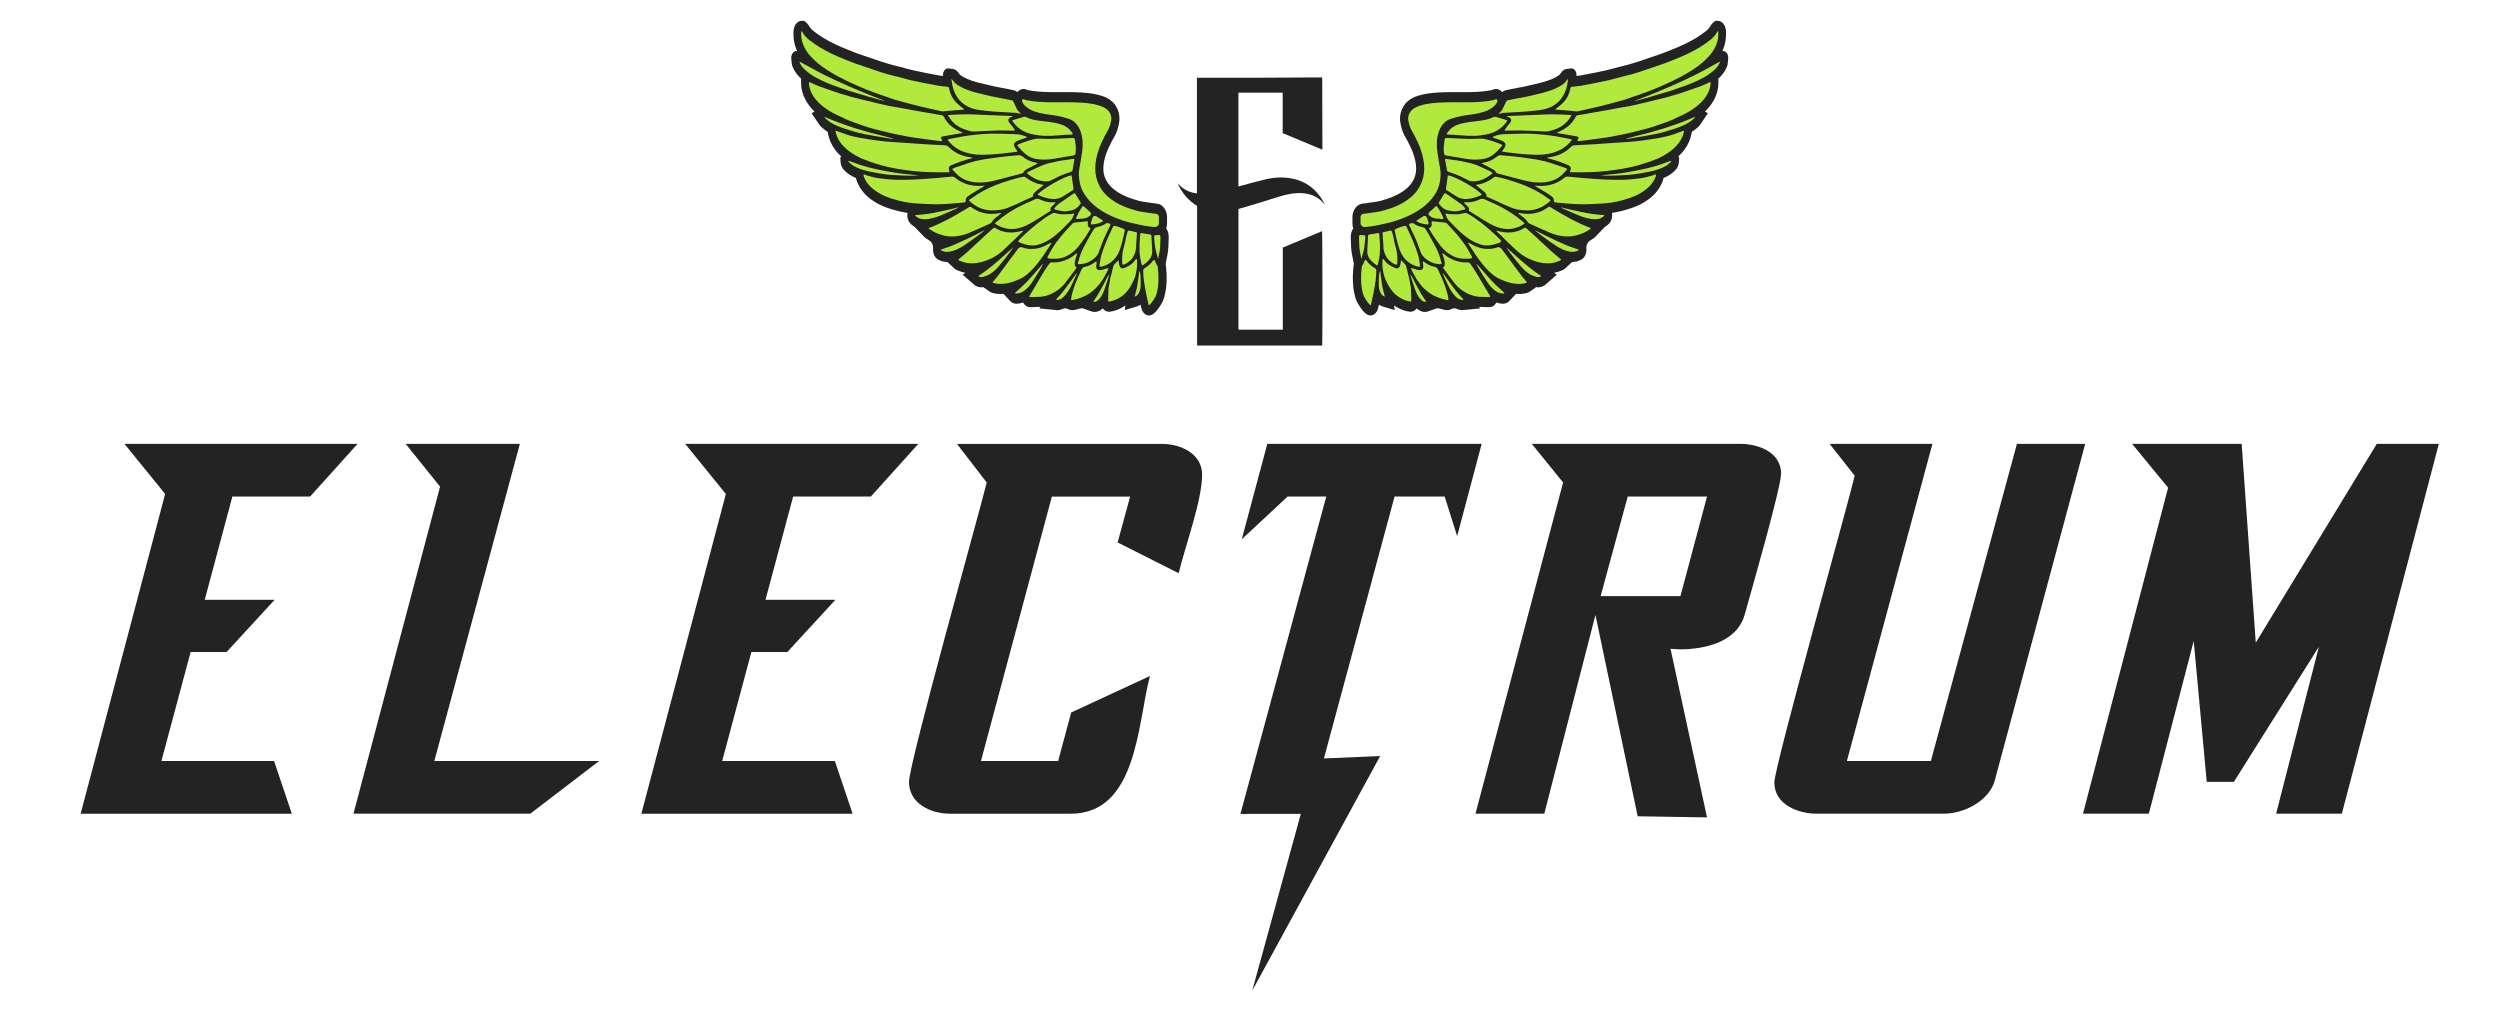
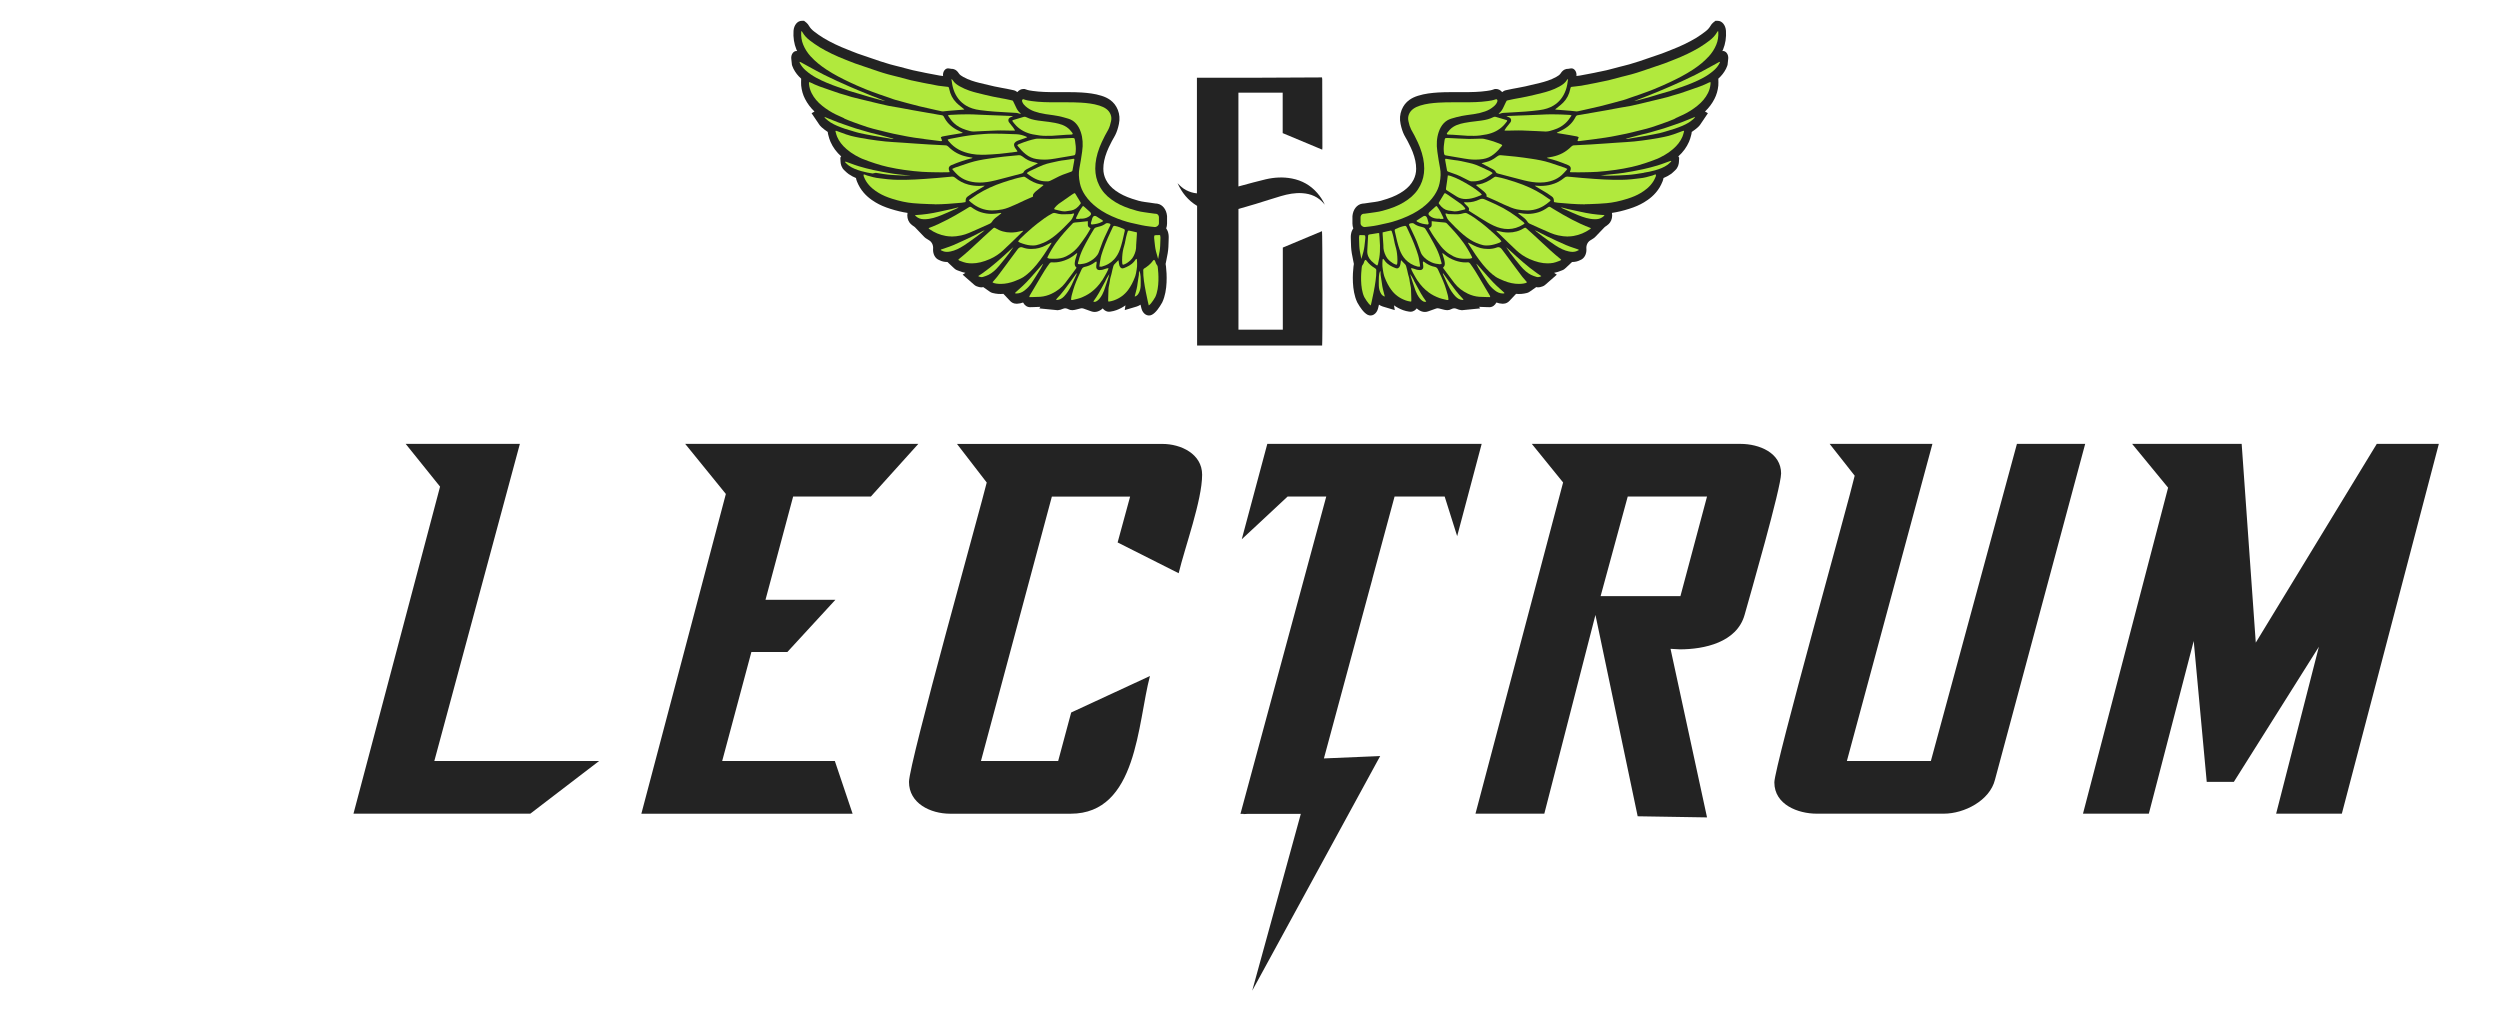
<svg xmlns="http://www.w3.org/2000/svg" viewBox="0 0 576 232.54" version="1.1" id="Layer_1">
  <defs>
    <style>
      .st0 {
        fill: #b1e93d;
      }

      .st1 {
        fill: #232323;
      }
    </style>
  </defs>
  <g>
    <path d="M269.04,53.27c-.09-.24-.21-.45-.35-.64.12-.35.2-.72.2-1.11v-1.73c-.14-1.52-1.01-2.64-2.22-2.86h-.08s-.08-.02-.08-.02l-.07-.02h-.16l-.31-.04c-.27-.04-1.07-.16-1.07-.16-.37-.05-.74-.11-1.11-.15-.99-.12-1.99-.42-2.91-.73-1.53-.5-2.75-1.1-3.83-1.87-1.02-.73-1.75-1.56-2.24-2.52-.4-.8-.6-1.63-.6-2.54,0-1.19.25-2.43.81-3.89.25-.66.58-1.33.9-1.96l.25-.5c.1-.2.21-.39.32-.58l.08-.13c.13-.23.26-.46.38-.69.36-.72.63-1.53.85-2.57.24-1.14.15-2.23-.25-3.24-.38-.96-.98-1.73-1.79-2.31-.57-.4-1.18-.7-1.99-.95-1.56-.49-3.12-.65-4.58-.75-1.05-.07-2.1-.08-3.12-.08h-2.74c-1.84,0-3.64-.03-5.39-.28-.52-.07-1.06-.15-1.55-.34l-.33-.11h-.26c-.53,0-1.02.27-1.41.72-.23-.19-.5-.36-.85-.43-.22-.05-.44-.09-.66-.14-.28-.06-.56-.13-.85-.18-.38-.08-.77-.15-1.19-.22-.57-.1-1.16-.21-1.74-.34-1.02-.22-2.13-.48-3.47-.82-1.05-.26-2.41-.65-3.67-1.35-.41-.23-.82-.48-1.04-.83-.57-.91-1.26-1.05-1.62-1.05h-.1s-.63-.1-.63-.1c-.77-.12-1.42.76-1.29,1.75h0c-.26-.03-.53-.05-.79-.1-.83-.14-1.66-.31-2.49-.47l-.83-.16c-.14-.03-.83-.18-.83-.18l-.7-.14c-.43-.08-.88-.17-1.32-.28-.63-.15-1.28-.33-1.97-.51l-1.09-.29-.88-.22c-.43-.11-.87-.22-1.3-.34-.8-.23-1.53-.45-2.24-.69-2.06-.69-3.73-1.26-5.24-1.79-.47-.16-.93-.35-1.39-.54-.27-.11-.53-.22-.8-.32-2.15-.83-4-1.72-5.67-2.72-.79-.47-1.56-1.04-2.15-1.49-.53-.4-.91-.82-1.17-1.27-.18-.32-.39-.58-.63-.78l-.53-.42h-.54c-.99,0-1.8.99-1.89,2.3-.1,1.53.12,2.97.66,4.3.05.12.11.24.17.36h0c-.79-.12-1.46.76-1.35,1.78l.11,1.02.04.37.09.28c.07.22.16.43.27.64.44.86,1.01,1.59,1.77,2.28l-.02.85c0,.28,0,.51.02.73.11,1.11.41,2.15.89,3.08.55,1.08,1.27,2.04,2.18,2.91l-.67.39,1.68,2.49c.13.2.33.49.64.75.4.34.86.73,1.37,1.05.01,0,.02.01.04.02.01.21.04.43.1.63l.04.15c.11.43.25.97.49,1.5.56,1.27,1.35,2.35,2.46,3.36l-.2.29.06,1.02c.03.44.18,1.27.88,1.9l.2.19c.21.2.47.45.78.67.55.38,1.1.67,1.69.91.04.25.11.5.22.78.18.42.39.92.68,1.39,1.09,1.78,2.51,2.78,3.62,3.45.97.58,2.06,1.06,3.41,1.48,1.41.45,2.71.76,3.95.94h0c-.15.78.02,1.61.44,2.2l.02.02c.18.25.36.41.42.45.21.19.43.35.66.49.07.04.13.09.18.15l2,2.09c.18.19.33.33.48.43.26.18.52.35.79.5.58.34.97,1.09.9,1.9,0,.1-.01.2-.01.29,0,.86.39,1.97,1.44,2.36.56.29,1.16.43,1.82.43.02,0,.04,0,.05,0l1.49,1.4c.14.13.4.38.78.51l.38.14c.44.17.94.36,1.49.45l-.63.42,2.58,2.26c.12.11.35.31.68.43.29.11.68.23,1.12.23.13,0,.24-.04.36-.06l1.35.95c.18.13.45.32.82.41.43.11.85.18,1.26.21.2.01.41.02.61.02s.4-.02.61-.03l1.55,1.64c.27.29.74.63,1.41.63.07,0,.15,0,.22,0,.46-.02.91-.11,1.35-.28.34.66.92,1.08,1.6,1.08.06,0,.75-.02.75-.02.54,0,1.09-.02,1.64-.06l-.26.36,3.67.36c.18.03.33.05.47.05h.14c.4-.03.8-.14,1.18-.32.41-.19.85-.12,1.25.1.24.13.53.22.9.22h.01c.19,0,.36-.03.51-.06l.47-.11c.28-.06.59-.13.9-.23.21-.06.43-.06.63.01l1.88.67c.25.09.5.13.75.13.49,0,.99-.17,1.47-.5.14-.09.27-.21.4-.32.21.29.68.77,1.44.77.1,0,.21,0,.34-.03.48-.07.93-.18,1.34-.33.78-.28,1.48-.66,2.11-1.11l-.17,1.09,2.76-.82c.32-.1.61-.25.88-.43.09.38.16.67.2.84h0c.32,1.31,1.43,2,2.42,1.49h0c.9-.46,1.76-1.75,2.32-2.75l.05-.08.04-.09c1.28-2.74,1.02-6.58.84-8.19-.02-.21-.05-.41-.09-.6l.15-.75c.12-.56.24-1.14.33-1.72.17-1,.19-1.97.21-2.83,0-.25.01-.49.02-.74.02-.53-.06-1.06-.24-1.55Z" class="st1" />
    <path d="M305.28,47.21c-.09-.1-.18-.2-.26-.3-1.29-1.55-2.98-2.27-4.95-2.4-1.69-.12-3.33.2-4.94.67-1.94.57-3.86,1.21-5.8,1.8-1.17.36-2.35.69-3.53,1.03-.15.04-.29.09-.46.14v27.8h10.22v-18.91c3.04-1.27,6.03-2.52,9.03-3.78.12.43.14,25.78.03,26.35h-28.81v-32.18c-2.08-1.24-3.51-3.04-4.5-5.22.59.62,1.21,1.21,1.98,1.6.76.39,1.56.66,2.48.74v-26.64c.25,0,.45,0,.65,0,4.24,0,8.48,0,12.72,0,4.94-.01,9.87-.04,14.81-.07.2,0,.4,0,.64,0,.02.16.05.29.05.42.02,5.26.03,10.52.04,15.79,0,.11-.02.23-.04.43-3.05-1.28-6.05-2.53-9.11-3.81v-9.32h-10.2v21.61c.18-.05.35-.09.52-.14,1.92-.51,3.84-1.06,5.78-1.51,1.99-.46,4.01-.57,6.03-.18,2.31.45,4.28,1.54,5.83,3.33.72.83,1.32,1.73,1.77,2.76Z" class="st1" />
    <path d="M235.57,23.56c.16.35.4.66.76.96.59.51,1.24.88,1.97,1.14.82.29,1.68.5,2.65.64l.58.08c.74.1,1.51.21,2.26.35.81.16,1.61.39,2.35.61,1.34.4,2.33,1.46,2.87,3.07.46,1.36.56,2.87.32,4.48l-.05.36c-.17,1.13-.34,2.31-.57,3.45-.21,1.06-.18,2.17.1,3.51.2.97.6,1.88,1.22,2.8.73,1.08,1.63,2,2.84,2.91,1.27.94,2.74,1.72,4.62,2.45.73.28,1.49.54,2.27.76.52.15,1.06.27,1.58.38.15.03.31.07.46.1.16.04.32.07.49.11.54.12,1.09.25,1.64.33.7.11,1.41.19,2.11.26.56,0,.83-.38.93-.59.03-.07.05-.15.05-.23v-1.46c-.02-.26-.14-.68-.64-.77-.06,0-.13-.01-.2-.02,0,0,0,0-.02,0-.02,0-.05,0-.07,0-.41-.05-.83-.11-1.24-.17h-.02c-.41-.07-.84-.13-1.25-.18-1.11-.14-2.19-.46-3.19-.79-1.69-.55-3.04-1.22-4.26-2.1-1.29-.92-2.23-2-2.88-3.3-.59-1.17-.89-2.46-.9-3.83,0-1.58.31-3.15,1-4.95.29-.78.66-1.51,1.01-2.21.08-.16.15-.31.23-.47.13-.27.28-.53.43-.78.12-.22.25-.44.36-.66.25-.5.45-1.1.61-1.89.12-.56.08-1.06-.11-1.54-.21-.53-.55-.96-1.04-1.31-.42-.3-.9-.52-1.54-.73-1.41-.45-2.87-.59-4.24-.68-1.04-.07-2.09-.07-3.12-.08-.24,0-.48,0-.72,0-.36,0-.72,0-1.09,0h-.84c-1.9,0-3.75-.02-5.58-.28-.57-.08-1.23-.17-1.88-.42-.24-.09-.45.25-.32.54.02.05.05.1.07.15Z" class="st0" />
    <path d="M194.49,27.3c.78.34,1.43.6,2.04.82,1.05.38,2.24.81,3.41,1.19.78.25,1.58.45,2.36.64l.41.1c1.02.26,2.07.53,3.13.76.9.2,1.82.37,2.71.54l.74.14c.33.06.7.13,1.15.19l.11.02c.96.14,1.96.28,2.94.41,1.04.14,2.05.26,3.18.4.05,0,.09.01.14.01.09,0,.17-.02.24-.12l-.29-.79.11-.05s.06-.03.09-.04c.06-.03.13-.06.19-.08.66-.12,1.2-.22,1.7-.31.42-.07.85-.14,1.27-.21.49-.08.98-.16,1.47-.24h.03c.08-.02.15-.03.2-.08-.05-.03-.1-.07-.15-.09-.15-.08-.31-.15-.46-.22-.28-.13-.57-.27-.85-.43-1.34-.75-2.25-1.68-2.88-2.93-.12-.25-.28-.36-.53-.39-.32-.03-.64-.09-.95-.15-.12-.02-.25-.05-.37-.07l-2.7-.47c-.31-.05-.62-.11-.92-.16-.59-.1-1.18-.2-1.77-.31-.5-.09-1-.18-1.49-.28-.5-.1-1-.19-1.51-.28-.33-.06-.67-.11-1-.17-.51-.08-1.03-.17-1.54-.27-.76-.16-1.53-.34-2.28-.52l-.63-.15c-.83-.19-1.65-.4-2.47-.6l-.84-.2c-.73-.18-1.48-.36-2.21-.55-.23-.06-.45-.13-.67-.2-.16-.05-.31-.1-.47-.15-.21-.06-.42-.12-.63-.18-.33-.09-.67-.18-1-.29-.5-.16-1-.34-1.49-.51-.37-.13-.73-.25-1.1-.38-1.31-.44-2.8-.94-4.21-1.66-.07-.03-.15-.05-.25-.06-.02,0-.04,0-.06,0,0,.03,0,.06,0,.08,0,.14,0,.25,0,.35.08.75.28,1.45.6,2.09.56,1.11,1.37,2.07,2.46,2.94.99.79,2.04,1.46,3.12,1.98.7.34,1.33.63,1.94.89Z" class="st0" />
    <path d="M186.88,13.09c.95,1.04,2.07,1.97,3.54,2.94,1.77,1.17,3.59,2.08,5.29,2.89,1.09.52,2.27,1.04,3.71,1.63.87.36,1.77.68,2.64.99l.49.18c.43.16.88.3,1.31.45.26.09.53.18.79.27.2.07.4.14.6.21.37.14.75.28,1.12.38,1.68.46,3.58.99,5.48,1.46,1.23.3,2.48.58,3.69.84.45.1.9.2,1.36.3.1.02.21.04.3.04.03,0,.06,0,.1,0,.21-.02.42-.04.64-.07.23-.03.46-.05.68-.07.58-.05,1.17-.09,1.75-.14.54-.04,1.08-.08,1.62-.13.06,0,.13-.03.2-.05,0,0,0,0,.01,0l-.03-.02c-.08-.06-.16-.12-.24-.19-.16-.13-.32-.26-.48-.39-.38-.3-.77-.61-1.12-.97-.83-.84-1.38-1.89-1.62-3.1-.1-.49-.12-.51-.51-.55l-.3-.03c-.56-.06-1.15-.12-1.72-.21-.84-.14-1.69-.31-2.51-.48-.28-.06-.56-.11-.84-.16-.16-.03-.32-.07-.48-.1-.12-.03-.25-.06-.37-.08-.23-.05-.46-.09-.69-.14-.45-.09-.92-.18-1.38-.29-.67-.16-1.35-.34-2-.52-.36-.1-.72-.19-1.08-.29-.27-.07-.54-.14-.81-.2-.46-.11-.93-.23-1.4-.36-.82-.23-1.58-.46-2.31-.71-2.07-.69-3.74-1.26-5.26-1.79-.49-.17-.98-.37-1.45-.56-.26-.11-.52-.21-.78-.31-2.23-.87-4.17-1.8-5.91-2.84-.86-.51-1.68-1.12-2.31-1.59-.75-.57-1.32-1.2-1.73-1.93-.05-.08-.09-.14-.13-.18-.03-.02-.05-.04-.08-.04-.05,0-.06.09-.06.13-.07,1.07.08,2.08.46,2.99.4.99.99,1.91,1.81,2.8Z" class="st0" />
    <path d="M197.37,35.93c.39.22.8.45,1.21.62,1.11.44,2.1.8,3.02,1.09,1.14.37,2.08.63,2.95.82,1.29.29,2.54.51,3.73.68,1.53.22,2.91.36,4.22.45,1.06.07,2.13.08,3.17.1.32,0,.63,0,.95.01.18,0,.35,0,.53,0,.51,0,1.02-.01,1.46-.02.15,0,.17-.04.17-.04,0,0,.02-.04-.04-.21-.01-.03-.02-.07-.04-.1-.02-.04-.04-.08-.05-.13-.13-.42-.05-.75.25-.98.13-.1.27-.16.38-.21,1.65-.69,3.16-1.2,4.6-1.54.07-.02.15-.06.22-.11,0,0,0,0,0,0-.05-.02-.09-.04-.14-.05-.17-.03-.33-.06-.5-.09-.21-.04-.41-.07-.62-.11-1.72-.35-3.14-1.11-4.35-2.33-.2-.2-.4-.29-.65-.3-1.35-.06-2.61-.13-3.85-.2-1.11-.07-2.22-.15-3.34-.22-.52-.04-1.04-.07-1.56-.11l-1-.07c-.56-.04-1.12-.07-1.68-.11-.21-.02-.43-.03-.64-.04-.59-.04-1.2-.08-1.8-.14-1.21-.14-2.5-.28-3.76-.49-1.37-.22-2.78-.45-4.16-.8-.75-.19-1.49-.47-2.21-.74-.33-.12-.65-.25-.98-.36l-.06-.02c-.06-.02-.12-.05-.19-.05-.05,0-.09.02-.11.04-.01.02-.01.07,0,.12l.04.14c.1.37.2.76.34,1.09.46,1.05,1.14,1.95,2.16,2.83.63.55,1.32,1.03,2.1,1.47l.22.12Z" class="st0" />
    <path d="M215.33,47.08c2.13,0,4.31-.2,6.24-.37.22-.02.45-.07.67-.11.08-.02.15-.03.23-.05,0-.02,0-.03,0-.05,0-.08.01-.14.01-.19,0-.49.15-.83.49-1.05.15-.1.31-.21.46-.32.17-.13.35-.26.53-.37.56-.34,1.12-.68,1.67-1,.33-.19.65-.38.97-.58.08-.05.17-.11.25-.18,0,0,.01,0,.02-.01-.03-.01-.06-.02-.09-.02h0c-.4.04-.79.06-1.17.06-.89,0-1.72-.1-2.53-.32-1.11-.29-2.12-.82-3.01-1.57-.21-.18-.4-.26-.63-.26-.03,0-.07,0-.1,0-1.17.12-2.33.23-3.49.32l-.55.04c-1.47.12-3,.24-4.5.31-1.28.07-2.56.07-3.53.07h-.4c-.72,0-1.46-.06-2.17-.12h-.05c-.32-.03-.65-.07-.96-.11-.31-.04-.62-.08-.93-.11-1.05-.09-2.08-.39-3-.66-.1-.03-.19-.07-.28-.11-.15-.07-.29-.13-.44-.13-.02,0-.04,0-.06,0v.02q-.04.27.03.44c.15.35.31.72.5,1.04.85,1.39,2.03,2.21,2.96,2.77.86.52,1.84.94,3.07,1.33,1.75.55,3.32.89,4.81,1.02,1.13.1,2.35.17,3.96.22.33.01.67.02,1.02.02Z" class="st0" />
    <path d="M220.09,38.59c-.17.06-.33.14-.52.24-.06.03-.11.06-.18.09,0,0,0,.01.01.02.05.08.08.14.12.19.14.16.28.31.42.46.09.09.18.19.26.28,1.15,1.26,2.58,1.93,4.5,2.14.33.03.68.05,1.03.05,1.08,0,2.24-.16,3.65-.51.89-.22,1.8-.46,2.67-.69l.79-.21c.37-.1.74-.2,1.1-.29.47-.13.94-.25,1.41-.37.22-.06.39-.14.5-.34.14-.28.34-.47.62-.62.53-.28,1.05-.55,1.58-.83l.87-.46s.05-.02.07-.03c.07-.03.11-.05.12-.09-.02-.02-.05-.04-.07-.04l-.14-.04c-.27-.08-.54-.16-.81-.21-.83-.18-1.65-.59-2.52-1.28-.25-.2-.49-.29-.76-.29-.04,0-.09,0-.13,0-.46.05-.93.09-1.39.13-.67.06-1.37.12-2.05.2-1.16.13-2.38.3-3.63.49-1.28.19-2.79.45-4.28.93-1.06.34-2.11.7-3.27,1.1Z" class="st0" />
    <path d="M223.55,45.87l-.18.13c-.12.09-.13.13-.13.13,0,0,0,.05.11.17.1.1.2.19.31.28l.04.03c1.45,1.23,3.07,1.86,4.82,1.87h.09c.79,0,1.58-.08,2.37-.24.92-.19,1.83-.59,2.7-.98l.3-.13c.39-.17.77-.35,1.15-.53.27-.13.55-.26.82-.39.39-.18.78-.35,1.18-.52.22-.1.44-.19.66-.29h.03c.18-.09.22-.12.18-.32-.05-.21.15-.46.16-.47.18-.23.34-.4.5-.53.33-.27.67-.54,1-.8.19-.15.37-.3.56-.45.07-.05.13-.11.21-.19,0,0,0,0,0,0,0,0,0,0,0,0-.1-.05-.18-.09-.25-.11-.08-.02-.15-.02-.24-.03-.07,0-.15,0-.22-.02-1.09-.21-2.2-.73-3.38-1.59-.17-.12-.29-.18-.42-.18-.03,0-.07,0-.1.01-.17.04-.35.08-.52.11-.47.1-.95.2-1.42.34-.97.27-1.92.58-2.72.84-2.19.72-4.15,1.62-5.97,2.76-.55.35-1.11.74-1.64,1.12Z" class="st0" />
    <path d="M218.81,32.01c-.12.02-.24.07-.37.11-.03.01-.07.02-.1.03.06.2.17.32.28.44.03.03.05.06.08.09,1.25,1.47,2.87,2.35,5.1,2.77.74.14,1.54.21,2.44.21.25,0,.51,0,.76-.01.99-.04,2.07-.1,3.3-.21.59-.05,1.18-.13,1.75-.2.24-.03.48-.06.72-.09h.11c.46-.07.93-.13,1.39-.19.05,0,.1-.03.16-.07-.03-.07-.06-.12-.09-.17-.06-.09-.13-.18-.19-.27-.11-.15-.23-.31-.33-.48-.15-.26-.21-.5-.18-.72.03-.22.16-.41.36-.56.17-.13.37-.24.6-.32.37-.14.74-.26,1.12-.39.24-.08.48-.16.72-.25.07-.03.14-.06.22-.1h0s0,0-.01-.01c-.07-.06-.13-.11-.2-.14-.79-.34-1.51-.52-2.21-.55-.39-.01-.79-.03-1.18-.04-1.31-.05-2.67-.1-4.01-.1h-.21c-1.28,0-2.53.11-3.92.23-1.08.1-2.13.26-3.01.4-.81.13-1.64.3-2.44.46l-.67.13Z" class="st0" />
    <path d="M219.23,54.5c.68,0,1.41-.09,2.23-.26.59-.13,1.2-.32,1.79-.57,1.64-.7,3.26-1.43,4.82-2.14.17-.08.33-.21.43-.36.29-.46.65-.84,1.11-1.17.3-.21.59-.45.88-.68l.05-.04c.06-.05.11-.1.17-.17,0,0,0,0,0,0-.04-.04-.07-.05-.11-.05-.03,0-.05,0-.08,0l-.18.03c-.31.05-.62.11-.94.14-.31.03-.62.05-.92.05-.84,0-1.67-.13-2.47-.38-.71-.22-1.43-.6-2.18-1.14-.11-.08-.21-.12-.31-.12-.09,0-.18.03-.28.1-.29.2-.6.38-.89.55l-.27.16c-2.31,1.39-5.07,2.96-8.01,4.06-.04.01-.08.04-.14.08,0,0,0,0,.01.01.08.08.14.15.21.2,1.15.8,2.39,1.32,3.8,1.57.42.07.85.11,1.3.11Z" class="st0" />
    <path d="M231.21,57.59c1.13-1.05,2.26-2.15,3.35-3.21.38-.37.76-.74,1.14-1.11.02-.02.04-.05.06-.09,0,0-.01,0-.02,0-.04,0-.08,0-.12,0-.05,0-.09,0-.13.01-.18.04-.35.08-.53.12-.27.06-.54.13-.82.17-.42.06-.82.09-1.21.09-1.33,0-2.52-.34-3.62-1.03-.08-.05-.15-.07-.22-.07-.09,0-.17.04-.26.12-.3.27-.59.54-.89.8-.45.4-.92.82-1.37,1.24-.4.37-.8.75-1.21,1.13-1.4,1.31-2.85,2.67-4.36,3.87-.06.05-.12.11-.19.19,0,0-.02.02-.03.03.01,0,.02.02.03.03.07.07.13.13.19.15.13.05.27.1.4.15.4.15.82.31,1.24.39.42.07.85.11,1.28.11,1.29,0,2.65-.33,4.17-1,1.14-.5,2.18-1.2,3.11-2.07Z" class="st0" />
    <path d="M235.95,63.72c.92-.61,1.83-1.49,2.88-2.75,1.15-1.4,2.19-3,3.1-4.42.1-.15.19-.32.28-.47.02-.04.05-.08.07-.12-.04-.04-.07-.04-.09-.04-.05,0-.11.03-.18.07-.17.08-.33.17-.5.26-.42.22-.85.45-1.29.62-.58.23-1.13.37-1.65.43-.35.04-.67.06-.98.06-.72,0-1.36-.11-1.96-.34-.13-.05-.25-.07-.37-.07-.3,0-.56.16-.82.51-.69.92-1.37,1.84-2.06,2.77l-.12.17c-.25.33-.49.67-.74,1-.57.77-1.16,1.56-1.74,2.33-.25.32-.52.62-.8.94-.1.11-.21.23-.31.35.02.01.04.02.05.04.11.08.21.15.31.17.34.09.67.14.99.16.17.01.34.02.52.02,1.1,0,2.24-.23,3.4-.7.64-.26,1.37-.55,2.02-.98Z" class="st0" />
    <path d="M247.16,31.79s-.07,0-.11,0c-.31,0-.62.03-.93.04-.19.01-.39.02-.58.03-.31.01-.63.03-.94.05-.8.04-1.63.08-2.44.1-.1,0-.2,0-.3,0-.42,0-.85-.01-1.26-.03-.31-.01-.62-.02-.93-.03-.08,0-.16,0-.25,0-.11,0-.22,0-.34,0-.21,0-.37.01-.52.05-1.11.23-2.29.6-3.72,1.17l-.05.02c-.16.06-.31.12-.41.33.72.89,1.31,1.51,1.93,2,.77.62,1.59.98,2.5,1.12.58.09,1.18.14,1.77.14.48,0,.98-.03,1.47-.09.72-.09,1.44-.21,2.14-.34.26-.04.52-.09.78-.13.29-.05.59-.1.88-.15.42-.07.85-.15,1.28-.22.61-.09.63-.12.71-.91.09-.84-.02-1.68-.14-2.45-.1-.65-.13-.69-.52-.69Z" class="st0" />
    <path d="M247.3,62.7c.21-.28.41-.56.62-.84.1-.13.1-.17.1-.18,0,0,0-.05-.11-.14-.25-.25-.34-.57-.28-1.02.03-.24.07-.5.14-.75.1-.35.21-.7.32-1.06.04-.11.07-.23.11-.35-.03-.02-.05-.02-.07-.02-.04,0-.09.02-.14.06-.07.05-.13.1-.2.16l-.03.02c-.75.63-1.58,1.11-2.55,1.45-.8.28-1.6.43-2.37.43-.17,0-.34,0-.51-.02-.02,0-.04,0-.06,0-.19,0-.34.08-.48.27-.82,1.1-1.53,2.28-2.06,3.19-.45.77-.9,1.54-1.36,2.3-.37.62-.73,1.23-1.1,1.85-.07.12-.11.26-.11.34,0,.04,0,.06.09.06.02,0,.05,0,.07,0,.02,0,.04,0,.06,0,.19,0,.39,0,.58-.01.56,0,1.14-.02,1.71-.06.9-.07,1.78-.31,2.62-.71,1.26-.6,2.28-1.39,3.1-2.43.64-.82,1.28-1.68,1.89-2.51Z" class="st0" />
    <path d="M222.54,24.31c.93.56,1.98.9,3.31,1.07,1.16.15,2.22.25,3.25.33.98.07,1.98.12,2.94.18.7.04,1.41.08,2.11.12.2.01.39.07.58.13l.12.04c.07.02.15.04.22.04.05,0,.09,0,.14-.02-.04-.05-.07-.1-.1-.12-.34-.25-.62-.6-.87-1.07-.23-.44-.47-.93-.72-1.5-.09-.21-.16-.34-.32-.37-.23-.05-.46-.1-.69-.15-.27-.06-.54-.12-.8-.17-.38-.07-.76-.14-1.14-.21-.6-.11-1.22-.22-1.82-.35-1.04-.22-2.15-.49-3.52-.83-1.14-.28-2.63-.71-4.05-1.51-.59-.33-1.25-.74-1.73-1.51-.07-.12-.14-.17-.2-.17-.01,0-.03,0-.04,0,0,.01,0,.02,0,.02,0,0,0,0,0,0,.11.85.24,1.67.5,2.43.56,1.61,1.52,2.83,2.85,3.63Z" class="st0" />
-     <path d="M229.27,51.43s-.03.03-.04.04c.03.02.05.04.07.06.11.09.19.17.28.22,1.09.66,2.22,1,3.37,1.02.04,0,.09,0,.13,0,1.06,0,2.13-.25,3.26-.77,1.05-.48,2.07-1.12,3.06-1.74l.16-.1c.5-.31,1-.63,1.5-.95.3-.19.6-.39.91-.58.1-.07.12-.1.13-.11,0,0,0-.01,0-.03-.19-.42.03-.66.17-.82l.02-.03c.13-.14.26-.27.39-.39.11-.1.22-.21.32-.32.06-.07.12-.15.18-.24,0-.01.01-.02.02-.03-.04-.05-.09-.06-.14-.06-.03,0-.06,0-.09,0-.03,0-.05,0-.08,0-.15.01-.31.02-.46.02-.97,0-1.92-.23-2.82-.67-.21-.1-.4-.15-.6-.15s-.41.05-.64.16c-.44.2-.87.4-1.31.59-.41.18-.81.37-1.22.55-2.28,1.05-4.42,2.43-6.36,4.1-.06.05-.12.12-.2.2Z" class="st0" />
    <path d="M233.13,26.73c-.86-.04-1.72-.07-2.58-.11l-.84-.03c-.45-.02-.9-.03-1.35-.05-1-.03-2.03-.07-3.04-.13-.79-.05-1.59-.07-2.46-.07-1.19,0-2.45.04-3.95.13-.12,0-.24.03-.38.06-.03,0-.06.01-.1.02,0,0,0,.02,0,.03.02.08.04.13.06.16.43.68.87,1.23,1.35,1.67.73.67,1.6,1.16,2.66,1.49l.19.06c.53.17,1.07.34,1.62.34.04,0,.07,0,.11,0,.68-.03,1.37-.06,2.05-.1,1.1-.05,2.23-.11,3.35-.14.25,0,.5-.01.74-.01.45,0,.91.01,1.36.02.3,0,.6.01.89.02.11,0,.22,0,.33,0,.14,0,.28,0,.42,0h.03c.1,0,.2,0,.27-.05-.03-.05-.06-.1-.09-.15-.11-.17-.21-.34-.32-.49-.14-.18-.28-.36-.43-.54-.17-.21-.35-.43-.52-.66-.18-.24-.19-.46-.17-.59.02-.14.08-.33.31-.49.13-.09.27-.14.4-.19.07-.02.13-.05.2-.08.03-.01.07-.02.1-.03.04,0,.07-.02.09-.03,0,0-.01,0-.02,0-.11-.04-.21-.07-.31-.07Z" class="st0" />
    <path d="M234.69,55.46c-.04.05-.08.1-.12.16.04.03.07.05.1.08.12.09.22.16.32.2.92.36,1.67.56,2.37.63.22.02.42.03.61.03.29,0,.56-.02.8-.07.51-.1,1.03-.31,1.52-.51h.03c.97-.4,1.93-1,3.01-1.9,1.21-1.01,2.32-2.15,3.35-3.24.24-.25.42-.55.56-.93.03-.07.06-.14.09-.22.04-.09.07-.18.1-.27.03-.1.04-.15.05-.18-.04-.03-.1-.06-.16-.06h0c-.08.01-.17.04-.26.07-.11.04-.23.08-.36.08-.47.02-1.01.04-1.53.04-.22,0-.44,0-.65-.01-.36-.01-.75-.09-1.25-.24-.13-.04-.25-.06-.37-.06-.15,0-.3.04-.44.11-1.24.63-2.42,1.54-3.46,2.34-.74.57-1.47,1.21-2.17,1.84-.2.18-.41.36-.61.54-.35.31-.73.67-1.18,1.13-.12.12-.23.27-.36.44Z" class="st0" />
    <path d="M241.31,59.4s0,.02,0,.03c.04.02.08.03.12.05.14.06.27.1.39.11.25.02.52.03.82.03.12,0,.25,0,.37,0,.79-.02,1.71-.1,2.59-.54.73-.37,1.35-.78,1.88-1.25.39-.35.74-.71,1.04-1.09.5-.64,1.02-1.37,1.64-2.27.31-.45.6-.94.87-1.41l.11-.19c.1-.17.1-.23.1-.25,0-.02-.04-.08-.19-.16-.35-.18-.45-.4-.41-.91,0-.15,0-.3,0-.47,0-.04,0-.08,0-.12l-.25.03c-.25.03-.49.06-.74.08-.63.07-1.29.15-1.94.19-.23.01-.42.06-.61.26-1.27,1.34-2.62,2.79-3.8,4.43-.7.97-1.33,2.03-1.93,3.24-.02.05-.04.12-.05.21Z" class="st0" />
    <path d="M261.72,63.06l.04-.24c.09-.48.18-.97.22-1.46.04-.49,0-1-.03-1.49v-.08s-.09-.13-.15-.16c-.02,0-.06.04-.15.15-.05.06-.1.14-.15.21-.05.08-.1.15-.16.22-.7.86-1.59,1.25-2.38,1.56-.11.04-.22.07-.32.07-.43,0-.73-.39-.81-1.03-.02-.21-.06-.42-.1-.64-.01-.07-.02-.13-.03-.2-.02,0-.05.01-.06.02l-.15.15c-.26.26-.53.53-.78.81-.07.08-.14.22-.2.41-.07.21-.12.43-.17.65l-.05.19c-.04.17-.08.33-.11.5-.08.37-.17.76-.29,1.12-.1.3-.14.61-.18.93-.02.18-.05.36-.09.53-.01.07-.02.14-.04.2-.02.12-.04.23-.07.35-.05.24-.1.48-.11.71-.04.82-.06,1.65-.08,2.46v.15c0,.06,0,.26.03.3.01.02.05.03.11.03.04,0,.08,0,.13-.01.38-.06.73-.14,1.05-.26,1.38-.5,2.46-1.29,3.29-2.42.62-.84,1.13-1.81,1.57-2.98.09-.25.17-.51.21-.77Z" class="st0" />
    <path d="M253.91,64.65c.33-.51.64-1.07.94-1.61l.1-.18c.2-.37.35-.7.47-1.04-.05-.01-.11-.02-.16-.02-.17,0-.31.06-.47.11h-.02c-.42.17-.87.31-1.35.31-.06,0-.12,0-.18,0-.26-.02-.45-.13-.56-.32-.11-.19-.14-.45-.09-.78,0-.06.02-.12.03-.18.03-.14.05-.27.05-.39,0-.14-.01-.25-.03-.27,0,0-.01-.01-.05-.01-.05,0-.12.02-.17.05-.11.06-.21.13-.31.21-.09.06-.17.13-.27.19-.59.37-1.22.63-1.88.76-.4.08-.63.28-.79.66-.11.26-.23.51-.34.75-.1.21-.2.42-.29.63l-.16.36c-.27.61-.54,1.24-.77,1.88-.23.64-.42,1.32-.6,1.97l-.06.21c-.07.24-.12.53-.16.9-.02.16,0,.22.01.24.02.03.09.05.2.05h0c.07,0,.12,0,.17-.02.17-.04.33-.08.5-.12.39-.09.78-.18,1.16-.31.96-.35,1.77-.77,2.49-1.3,1-.73,1.86-1.65,2.57-2.73Z" class="st0" />
    <path d="M246.95,30.46c-.15-.19-.31-.39-.47-.56-.99-1.04-2.24-1.35-3.42-1.59-.88-.17-1.78-.28-2.65-.38-.4-.05-.8-.1-1.2-.15-1.11-.15-1.95-.39-2.71-.76-.16-.08-.3-.12-.43-.12-.07,0-.13,0-.2.03l-.41.12c-.67.2-1.37.4-2.05.61-.09.03-.15.07-.16.13-.01.05.02.14.09.23.22.28.5.65.82.97,1,1,2.25,1.65,3.81,1.97,1.14.23,2.08.34,2.97.34.15,0,.31,0,.46-.01.11,0,.22,0,.33,0,.11,0,.22,0,.33,0,.13,0,.26,0,.38-.01.63-.04,1.26-.08,1.88-.13.47-.03.94-.07,1.42-.1.17-.01.35-.02.52-.02.21,0,.43-.01.65-.03.09,0,.19-.06.22-.12.06-.1-.03-.23-.06-.27l-.12-.15Z" class="st0" />
    <path d="M241.17,41.77c.06.01.13.02.19.02.39,0,.76-.2,1.16-.41.94-.5,2.03-1.06,3.17-1.42.38-.12.74-.26,1.08-.39.18-.07.29-.13.33-.32.05-.3.11-.59.16-.88.09-.48.18-.97.26-1.46.02-.13.02-.23,0-.27-.03-.05-.1-.05-.15-.05-.03,0-.05,0-.08,0-.24.03-.48.08-.72.12-.37.06-.75.13-1.13.17-1.06.1-2.1.34-3.17.59l-.14.03c-.59.14-1.2.28-1.78.51-.8.32-1.6.7-2.37,1.07-.2.09-.4.19-.6.28-.22.1-.44.24-.69.42-.06.05-.08.09-.08.1,0,.02.02.07.09.13.11.1.24.18.36.27l.11.08c1.3.96,2.54,1.42,3.79,1.42.07,0,.13,0,.2,0h0s0,0,0,0Z" class="st0" />
    <path d="M248.45,60.83c.11.02.21.05.31.05.02,0,.04,0,.06,0,.61-.06,1.25-.16,1.87-.45.93-.43,1.61-.96,2.13-1.67.13-.17.24-.39.33-.62.12-.32.24-.66.36-.98.18-.52.37-1.05.58-1.56.29-.7.62-1.39.94-2.06.13-.26.25-.53.37-.79.08-.17.16-.33.24-.49.05-.11.1-.21.16-.32.08-.17.06-.25,0-.33-.09-.11-.4-.2-.67-.2-.16,0-.29.03-.35.08-.47.35-.97.58-1.49.7-.13.03-.25.07-.38.1-.11.03-.23.07-.34.1-.24.06-.42.21-.57.47-.14.25-.29.49-.44.73-.15.24-.3.49-.44.74-.11.2-.22.39-.33.59-.44.78-.89,1.58-1.29,2.41-.43.89-.76,1.8-.98,2.69-.02.08-.05.16-.07.24-.06.18-.12.36-.1.58.04,0,.08.02.11.02Z" class="st0" />
    <path d="M253.62,61.45c.09,0,.15,0,.22-.02,1.16-.3,2.09-.85,2.86-1.68.57-.62,1.02-1.39,1.34-2.3.19-.54.37-1.14.56-1.89.11-.46.22-.93.32-1.38.07-.32.14-.64.22-.96q.08-.33-.2-.46c-.6-.27-1.31-.57-2.07-.71-.05,0-.09-.01-.14-.01-.13,0-.23.05-.33.27-.16.37-.34.74-.51,1.09-.22.46-.44.93-.64,1.4-.35.81-.75,1.78-1.11,2.8-.29.82-.53,1.56-.64,2.37-.02.13-.04.25-.06.38-.02.1-.04.2-.05.31-.03.2-.05.4-.08.62l-.02.15s.09,0,.14,0c.07,0,.14,0,.2,0Z" class="st0" />
-     <path d="M239.16,44.91c1.11.5,2.02.79,2.88.9.25.03.49.05.72.05.78,0,1.46-.18,2.08-.56.62-.38,1.25-.78,1.86-1.17l.48-.31c.16-.1.19-.17.15-.43-.04-.27-.08-.54-.12-.81-.05-.34-.1-.68-.15-1.02-.04-.28-.07-.56-.11-.85-.01-.1-.02-.2-.04-.3-1.42.05-6.85,3.12-7.84,4.43.03.02.07.05.1.06Z" class="st0" />
    <path d="M193.2,20.09c.35.12.69.25,1.03.37.57.21,1.05.37,1.5.51.53.16,1.07.32,1.6.47.38.11.75.22,1.13.33.26.08.52.16.78.24.35.11.71.22,1.06.32.53.15,1.08.3,1.61.44l.51.14.32.09c.34.09.7.19,1.04.26.05,0,.1.02.15.02-.17-.07-.33-.15-.5-.21-.37-.14-.73-.28-1.1-.42-.58-.22-1.18-.45-1.76-.69l-.73-.3c-1.38-.56-2.8-1.14-4.19-1.75-1.85-.82-3.82-1.69-5.71-2.64-1.23-.62-2.47-1.3-3.67-1.96-.61-.33-1.22-.67-1.82-1-.07-.04-.14-.05-.24-.06,0,0-.01,0-.02,0,0,.03,0,.05.01.06.03.08.06.16.1.24.32.63.75,1.17,1.36,1.7,1.52,1.34,3.28,2.16,4.81,2.81.9.39,1.83.72,2.73,1.04Z" class="st0" />
    <path d="M258.78,60.99c.06,0,.13-.02.21-.06l.05-.02c.2-.09.41-.17.59-.3.55-.37,1.18-.82,1.57-1.63.41-.83.59-1.57.57-2.32,0-.05,0-.11,0-.16l.05-.74c.04-.6.08-1.2.12-1.81,0-.1,0-.21,0-.33,0-.03,0-.05,0-.08l-.17-.04c-.2-.05-.4-.09-.6-.14l-.25-.06c-.24-.06-.49-.11-.74-.16-.04,0-.07-.01-.11-.01-.13,0-.2.05-.24.18-.13.41-.27.85-.37,1.3-.06.26-.11.53-.16.78-.09.44-.17.9-.31,1.33-.23.72-.37,1.49-.43,2.44-.04.54-.04,1,0,1.43.04.4.15.4.21.4Z" class="st0" />
-     <path d="M264.48,60.18c.71-.73,1.03-1.49.99-2.4-.03-.79-.08-1.59-.13-2.37-.02-.36-.04-.72-.06-1.09,0-.15-.06-.22-.18-.26l-.06-.02c-.08-.02-.16-.04-.24-.06h-.08c-.57-.11-1.15-.2-1.73-.28-.02,0-.03,0-.05,0-.05,0-.1,0-.16.02-.02,0-.03,0-.05,0l-.02.3c-.02.28-.04.55-.07.82-.11,1.24-.13,2.25-.08,3.19.05.94.2,1.87.43,2.76.09.36.16.36.2.36.06,0,.14-.04.26-.13.35-.26.71-.53,1.03-.86Z" class="st0" />
    <path d="M247.81,44.73c-.12-.2-.16-.23-.21-.23-.04,0-.1.02-.19.07-.16.09-.32.19-.48.3-.24.17-.48.33-.72.5-.75.52-1.53,1.05-2.29,1.6-.34.25-.65.59-.9.89-.11.13-.14.23-.13.28.01.05.08.12.25.15.21.05.42.1.63.15.5.13,1.02.26,1.54.26.03,0,.06,0,.08,0,.15-.02.3-.04.45-.06.33-.04.67-.09,1.01-.15.76-.14,1.44-.63,2.07-1.49.12-.16.12-.24,0-.44-.43-.7-.78-1.28-1.1-1.82Z" class="st0" />
    <path d="M196.33,30.17l.32.1c.44.13.89.27,1.34.37.93.21,1.94.41,3.07.61.66.12,1.34.23,1.99.34.31.05.62.1.93.15.14.02.27.04.41.07.35.05.71.11,1.06.19.06.01.12.02.18.02.1,0,.19-.02.28-.04-.36-.11-.73-.21-1.08-.3l-.15-.04c-.3-.08-.59-.16-.89-.24-.41-.11-.83-.22-1.24-.33-.27-.07-.55-.14-.82-.2-.41-.1-.83-.2-1.24-.31-1.05-.29-2.13-.61-3.3-.96-.46-.14-.92-.3-1.37-.46l-.4-.14c-.21-.07-.41-.14-.62-.21-.59-.2-1.19-.4-1.78-.63-.62-.24-1.24-.49-1.85-.74-.34-.14-.67-.28-1.01-.41-.02,0-.04-.02-.06-.03-.04-.02-.08-.04-.11-.04-.01,0-.03,0-.05.01.02.03.04.05.05.08.09.13.17.25.27.33.37.31.75.64,1.15.88.97.59,1.99.99,3.22,1.41.58.19,1.17.37,1.7.52Z" class="st0" />
-     <path d="M201.78,39.82l.13.02c1.13.18,2.3.38,3.45.46,1.48.12,3,.15,4.46.18h.08c.08,0,.17,0,.25,0,.45,0,.9-.02,1.34-.05.07,0,.15,0,.22-.01-.36-.04-.72-.08-1.07-.12l-.62-.07c-.36-.04-.72-.07-1.09-.11-.81-.08-1.66-.16-2.48-.29-1.42-.22-2.9-.5-4.5-.84-1.06-.23-2.18-.52-3.32-.86-.63-.19-1.27-.42-1.88-.65-.36-.13-.72-.26-1.08-.39-.03-.01-.07-.02-.11-.02-.06,0-.09.02-.1.02-.01.02-.02.04-.02.05,0,.01.01.07.11.16.07.07.15.14.22.21.18.17.37.35.57.49.85.59,1.76.93,2.87,1.25.86.25,1.74.41,2.56.54Z" class="st0" />
+     <path d="M201.78,39.82l.13.02c1.13.18,2.3.38,3.45.46,1.48.12,3,.15,4.46.18h.08l-.62-.07c-.36-.04-.72-.07-1.09-.11-.81-.08-1.66-.16-2.48-.29-1.42-.22-2.9-.5-4.5-.84-1.06-.23-2.18-.52-3.32-.86-.63-.19-1.27-.42-1.88-.65-.36-.13-.72-.26-1.08-.39-.03-.01-.07-.02-.11-.02-.06,0-.09.02-.1.02-.01.02-.02.04-.02.05,0,.01.01.07.11.16.07.07.15.14.22.21.18.17.37.35.57.49.85.59,1.76.93,2.87,1.25.86.25,1.74.41,2.56.54Z" class="st0" />
    <path d="M224.96,54.55c.49-.36.98-.75,1.45-1.12l.31-.25s.04-.03.06-.04c.04-.03.08-.05.09-.08-.03,0-.05.02-.08.03-.15.05-.29.1-.42.17-.29.15-.58.3-.86.45-.43.22-.87.46-1.31.67l-.25.12c-1.39.66-2.83,1.34-4.26,1.96-.61.26-1.24.48-1.85.68-.28.1-.57.19-.85.29-.02,0-.05.01-.07.02-.14.04-.16.06-.16.15,0,.05,0,.07.12.1.04.01.08.02.11.04.36.2.75.29,1.2.29.26,0,.53-.03.85-.1.98-.2,1.98-.66,3.15-1.43.92-.61,1.83-1.27,2.76-1.95Z" class="st0" />
    <path d="M232.62,58.18c.23-.29.43-.6.65-.93.06-.1.13-.2.2-.29-.03.01-.06.04-.1.08-.23.21-.47.42-.7.63-2.01,1.83-4.09,3.73-6.3,5.28-.24.17-.47.32-.74.49-.08.05-.17.11-.25.16.07.06.11.1.15.11.19.07.41.14.63.14.1,0,.19-.01.28-.04l.1-.03c.41-.13.83-.26,1.22-.46.81-.42,1.59-1.07,2.37-2,.83-.98,1.63-2,2.51-3.14Z" class="st0" />
    <path d="M219.76,48.34c.27-.12.54-.24.81-.37.1-.05.2-.11.3-.19-.09,0-.18.02-.26.04-.21.05-.42.11-.63.16-.27.07-.55.15-.82.21-.42.09-.85.18-1.27.27-.5.1-1.02.21-1.52.33-1.75.4-3.55.66-5.34.76h-.04s-.07,0-.09.01c-.03,0-.05.03-.05.05,0,.02,0,.05.02.07.02.03.05.05.08.08.02.02.04.03.06.05.49.45,1.08.68,1.81.7.06,0,.11,0,.17,0,1.4,0,2.76-.47,3.91-.94.96-.39,1.93-.83,2.87-1.25Z" class="st0" />
    <path d="M237.73,65.13c.68-1.03,1.35-2.11,1.99-3.16l.09-.15c.15-.25.29-.53.42-.8.04-.08.08-.16.12-.24-.04.01-.07.02-.09.04-.15.14-.29.3-.42.45l-.05.05c-.34.38-.67.76-1,1.15-.74.85-1.51,1.73-2.29,2.55-.54.57-1.12,1.09-1.69,1.6-.27.24-.54.48-.81.73-.05.05-.1.11-.15.17,0,0,0,0,0,0,.07.08.15.1.25.1.03,0,.07,0,.1,0,.02,0,.05,0,.07,0,.63-.02,1.25-.26,1.82-.72.66-.52,1.21-1.12,1.64-1.77Z" class="st0" />
    <path d="M251.12,48.82c-.37-.35-.75-.68-1.12-1.01l-.31-.27s-.09-.06-.13-.06c-.06,0-.11.04-.18.13-.6.8-1.05,1.7-1.4,2.48-.01.02-.02.05-.03.07-.04.15-.03.21-.02.22.02.03.07.06.16.06.1,0,.2,0,.3,0,.08,0,.32,0,.37,0v-.06h.1c.07,0,.14,0,.21,0,.07,0,.14,0,.2,0,.08,0,.16,0,.24-.01.59-.06,1.11-.26,1.54-.6.15-.12.32-.29.33-.49,0-.14-.08-.3-.25-.46Z" class="st0" />
    <path d="M247.64,64.06c.11-.23.21-.47.32-.7.08-.16.13-.29.09-.45-.18.25-.36.5-.54.75-.27.38-.53.75-.8,1.12l-.19.26c-.93,1.27-1.88,2.59-2.97,3.7-.07.07-.14.17-.23.3,0,.01-.02.03-.03.04,0,0,.01,0,.02,0,.09.02.17.03.23.03.01,0,.02,0,.03,0,.58-.04,1.12-.32,1.61-.84.64-.67,1.21-1.53,1.73-2.63.25-.52.49-1.06.73-1.58Z" class="st0" />
    <path d="M262.51,62.44c-.08.09-.1.21-.1.37v.13c0,.2,0,.4-.04.59-.03.25-.08.49-.12.73-.06.35-.12.72-.16,1.08-.09.84-.31,1.63-.51,2.39l-.09.33c-.02.08-.03.16-.05.27,0,0,0,0,0,0,.38-.11.65-.33.86-.68.32-.53.49-1.14.51-1.83.02-.62.01-1.28-.02-2.1-.02-.47-.12-.91-.28-1.3Z" class="st0" />
    <path d="M251.62,51.71s.04,0,.06,0c.65-.06,1.51-.19,2.31-.64.05-.03.1-.08.17-.15,0,0,0,0,.01-.01,0,0-.01-.01-.02-.02-.07-.07-.12-.12-.19-.17-.44-.29-.89-.59-1.34-.86-.14-.08-.26-.12-.38-.12-.27,0-.47.21-.61.64-.04.12-.07.24-.1.37-.04.14-.08.29-.13.44-.06.19-.08.33-.03.42.05.1.18.12.26.12Z" class="st0" />
    <path d="M267.33,54.29c-.02-.06-.1-.13-.14-.13-.08,0-.16,0-.27,0-.06,0-.12,0-.19.02-.03,0-.07,0-.1,0-.03,0-.07,0-.1,0-.06,0-.12,0-.19,0-.11,0-.19.02-.27.03-.04,0-.11.09-.13.15-.03.13-.04.28-.03.43.03.26.06.52.08.78.08.78.16,1.59.35,2.35.13.53.29,1.06.44,1.57.02.06.03.12.05.17.01-.06.02-.12.04-.18.11-.53.22-1.08.31-1.62.13-.78.15-1.6.17-2.39,0-.26.01-.52.02-.78,0-.15-.02-.3-.06-.42Z" class="st0" />
    <path d="M254.59,64.92c-.07.12-.14.25-.2.37-.1.17-.19.34-.28.52-.53,1.03-1.26,2.36-2.13,3.54-.03.04-.05.09-.08.15.09.03.18.05.27.05.19,0,.39-.07.6-.22.44-.31.83-.79,1.21-1.5.29-.54.49-1.14.68-1.73h0s.89-2.62.95-2.98c0,0-.79,1.16-1.01,1.81Z" class="st0" />
    <path d="M266.74,61.45h0s0,0,0,0c-.04-.18-.11-.34-.24-.48-.13-.15-.2-.37-.27-.57-.02-.07-.05-.14-.07-.2-.08-.2-.18-.32-.28-.32-.08,0-.14.07-.19.13-.62.88-1.39,1.43-2,1.8-.26.16-.32.33-.28.7-.11,2.22,1.26,7.86,1.26,7.86.59-.3,1.51-1.94,1.51-1.94,1.02-2.19.71-5.66.59-6.68,0-.11-.02-.2-.04-.29Z" class="st0" />
    <path d="M311.45,53.27c.09-.24.21-.45.35-.64-.12-.35-.2-.72-.2-1.11v-1.73c.14-1.52,1.01-2.64,2.22-2.86h.08s.08-.02.08-.02l.07-.02h.16l.31-.04c.27-.04,1.07-.16,1.07-.16.37-.05.74-.11,1.11-.15.99-.12,1.99-.42,2.91-.73,1.53-.5,2.75-1.1,3.83-1.87,1.02-.73,1.75-1.56,2.24-2.52.4-.8.6-1.63.6-2.54,0-1.19-.25-2.43-.81-3.89-.25-.66-.58-1.33-.9-1.96l-.25-.5c-.1-.2-.21-.39-.32-.58l-.08-.13c-.13-.23-.26-.46-.38-.69-.36-.72-.63-1.53-.85-2.57-.24-1.14-.15-2.23.25-3.24.38-.96.98-1.73,1.79-2.31.57-.4,1.18-.7,1.99-.95,1.56-.49,3.12-.65,4.58-.75,1.05-.07,2.1-.08,3.12-.08h2.74c1.84,0,3.64-.03,5.39-.28.52-.07,1.06-.15,1.55-.34l.33-.11h.26c.53,0,1.02.27,1.41.72.23-.19.5-.36.85-.43.22-.05.44-.09.66-.14.28-.06.56-.13.85-.18.38-.08.77-.15,1.19-.22.57-.1,1.16-.21,1.74-.34,1.02-.22,2.13-.48,3.47-.82,1.05-.26,2.41-.65,3.67-1.35.41-.23.82-.48,1.04-.83.57-.91,1.26-1.05,1.62-1.05h.1s.63-.1.63-.1c.77-.12,1.42.76,1.29,1.75h0c.26-.03.53-.05.79-.1.83-.14,1.66-.31,2.49-.47l.83-.16c.14-.03.83-.18.83-.18l.7-.14c.43-.08.88-.17,1.32-.28.63-.15,1.28-.33,1.97-.51l1.09-.29.88-.22c.43-.11.87-.22,1.3-.34.8-.23,1.53-.45,2.24-.69,2.06-.69,3.73-1.26,5.24-1.79.47-.16.93-.35,1.39-.54.27-.11.53-.22.8-.32,2.15-.83,4-1.72,5.67-2.72.79-.47,1.56-1.04,2.15-1.49.53-.4.91-.82,1.17-1.27.18-.32.39-.58.63-.78l.53-.42h.54c.99,0,1.8.99,1.89,2.3.1,1.53-.12,2.97-.66,4.3-.05.12-.11.24-.17.36h0c.79-.12,1.46.76,1.35,1.78l-.11,1.02-.04.37-.09.28c-.07.22-.16.43-.27.64-.44.86-1.01,1.59-1.77,2.28l.02.85c0,.28,0,.51-.02.73-.11,1.11-.41,2.15-.89,3.08-.55,1.08-1.27,2.04-2.18,2.91l.67.39-1.68,2.49c-.13.2-.33.49-.64.75-.4.34-.86.73-1.37,1.05-.01,0-.02.01-.04.02-.01.21-.04.43-.1.63l-.04.15c-.11.43-.25.97-.49,1.5-.56,1.27-1.35,2.35-2.46,3.36l.2.29-.06,1.02c-.03.44-.18,1.27-.88,1.9l-.2.19c-.21.2-.47.45-.78.67-.55.38-1.1.67-1.69.91-.04.25-.11.5-.22.78-.18.42-.39.92-.68,1.39-1.09,1.78-2.51,2.78-3.62,3.45-.97.58-2.06,1.06-3.41,1.48-1.41.45-2.71.76-3.95.94h0c.15.78-.02,1.61-.44,2.2l-.02.02c-.18.25-.36.41-.42.45-.21.19-.43.35-.66.49-.07.04-.13.09-.18.15l-2,2.09c-.18.19-.33.33-.48.43-.26.18-.52.35-.79.5-.58.34-.97,1.09-.9,1.9,0,.1.01.2.01.29,0,.86-.39,1.97-1.44,2.36-.56.29-1.16.43-1.82.43-.02,0-.04,0-.05,0l-1.49,1.4c-.14.13-.4.38-.78.51l-.38.14c-.44.17-.94.36-1.49.45l.63.42-2.58,2.26c-.12.11-.35.31-.68.43-.29.11-.68.23-1.12.23-.13,0-.24-.04-.36-.06l-1.35.95c-.18.13-.45.32-.82.41-.43.11-.85.18-1.26.21-.2.01-.41.02-.61.02s-.4-.02-.61-.03l-1.55,1.64c-.27.29-.74.63-1.41.63-.07,0-.15,0-.22,0-.46-.02-.91-.11-1.35-.28-.34.66-.92,1.08-1.6,1.08-.06,0-.75-.02-.75-.02-.54,0-1.09-.02-1.64-.06l.26.36-3.67.36c-.18.03-.33.05-.47.05h-.14c-.4-.03-.8-.14-1.18-.32-.41-.19-.85-.12-1.25.1-.24.13-.53.22-.9.22h-.01c-.19,0-.36-.03-.51-.06l-.47-.11c-.28-.06-.59-.13-.9-.23-.21-.06-.43-.06-.63.01l-1.88.67c-.25.09-.5.13-.75.13-.49,0-.99-.17-1.47-.5-.14-.09-.27-.21-.4-.32-.21.29-.68.77-1.44.77-.1,0-.21,0-.34-.03-.48-.07-.93-.18-1.34-.33-.78-.28-1.48-.66-2.11-1.11l.17,1.09-2.76-.82c-.32-.1-.61-.25-.88-.43-.09.38-.16.67-.2.84h0c-.32,1.31-1.43,2-2.42,1.49h0c-.9-.46-1.76-1.75-2.32-2.75l-.05-.08-.04-.09c-1.28-2.74-1.02-6.58-.84-8.19.02-.21.05-.41.09-.6l-.15-.75c-.12-.56-.24-1.14-.33-1.72-.17-1-.19-1.97-.21-2.83,0-.25-.01-.49-.02-.74-.02-.53.06-1.06.24-1.55Z" class="st1" />
    <path d="M344.92,23.56c-.16.35-.4.66-.76.96-.59.51-1.24.88-1.97,1.14-.82.29-1.68.5-2.65.64l-.58.08c-.74.1-1.51.21-2.26.35-.81.16-1.61.39-2.35.61-1.34.4-2.33,1.46-2.87,3.07-.46,1.36-.56,2.87-.32,4.48l.05.36c.17,1.13.34,2.31.57,3.45.21,1.06.18,2.17-.1,3.51-.2.97-.6,1.88-1.22,2.8-.73,1.08-1.63,2-2.84,2.91-1.27.94-2.74,1.72-4.62,2.45-.73.28-1.49.54-2.27.76-.52.15-1.06.27-1.58.38-.15.03-.31.07-.46.1-.16.04-.32.07-.49.11-.54.12-1.09.25-1.64.33-.7.11-1.41.19-2.11.26-.56,0-.83-.38-.93-.59-.03-.07-.05-.15-.05-.23v-1.46c.02-.26.14-.68.64-.77.06,0,.13-.01.2-.02,0,0,0,0,.02,0,.02,0,.05,0,.07,0,.41-.05.83-.11,1.24-.17h.02c.41-.07.84-.13,1.25-.18,1.11-.14,2.19-.46,3.19-.79,1.69-.55,3.04-1.22,4.26-2.1,1.29-.92,2.23-2,2.88-3.3.59-1.17.89-2.46.9-3.83,0-1.58-.31-3.15-1-4.95-.29-.78-.66-1.51-1.01-2.21-.08-.16-.15-.31-.23-.47-.13-.27-.28-.53-.43-.78-.12-.22-.25-.44-.36-.66-.25-.5-.45-1.1-.61-1.89-.12-.56-.08-1.06.11-1.54.21-.53.55-.96,1.04-1.31.42-.3.9-.52,1.54-.73,1.41-.45,2.87-.59,4.24-.68,1.04-.07,2.09-.07,3.12-.08.24,0,.48,0,.72,0,.36,0,.72,0,1.09,0h.84c1.9,0,3.75-.02,5.58-.28.57-.08,1.23-.17,1.88-.42.24-.09.45.25.32.54-.02.05-.05.1-.07.15Z" class="st0" />
    <path d="M386.01,27.3c-.78.34-1.43.6-2.04.82-1.05.38-2.24.81-3.41,1.19-.78.25-1.58.45-2.36.64l-.41.1c-1.02.26-2.07.53-3.13.76-.9.2-1.82.37-2.71.54l-.74.14c-.33.06-.7.13-1.15.19l-.11.02c-.96.14-1.96.28-2.94.41-1.04.14-2.05.26-3.18.4-.05,0-.09.01-.14.01-.09,0-.17-.02-.24-.12l.29-.79-.11-.05s-.06-.03-.09-.04c-.06-.03-.13-.06-.19-.08-.66-.12-1.2-.22-1.7-.31-.42-.07-.85-.14-1.27-.21-.49-.08-.98-.16-1.47-.24h-.03c-.08-.02-.15-.03-.2-.08.05-.03.1-.07.15-.09.15-.08.31-.15.46-.22.28-.13.57-.27.85-.43,1.34-.75,2.25-1.68,2.88-2.93.12-.25.28-.36.53-.39.32-.03.64-.09.95-.15.12-.02.25-.05.37-.07l2.7-.47c.31-.05.62-.11.92-.16.59-.1,1.18-.2,1.77-.31.5-.09,1-.18,1.49-.28.5-.1,1-.19,1.51-.28.33-.06.67-.11,1-.17.51-.08,1.03-.17,1.54-.27.76-.16,1.53-.34,2.28-.52l.63-.15c.83-.19,1.65-.4,2.47-.6l.84-.2c.73-.18,1.48-.36,2.21-.55.23-.06.45-.13.67-.2.16-.05.31-.1.47-.15.21-.06.42-.12.63-.18.33-.09.67-.18,1-.29.5-.16,1-.34,1.49-.51.37-.13.73-.25,1.1-.38,1.31-.44,2.8-.94,4.21-1.66.07-.03.15-.05.25-.06.02,0,.04,0,.06,0,0,.03,0,.06,0,.08,0,.14,0,.25,0,.35-.08.75-.28,1.45-.6,2.09-.56,1.11-1.37,2.07-2.46,2.94-.99.79-2.04,1.46-3.12,1.98-.7.34-1.33.63-1.94.89Z" class="st0" />
    <path d="M393.61,13.09c-.95,1.04-2.07,1.97-3.54,2.94-1.77,1.17-3.59,2.08-5.29,2.89-1.09.52-2.27,1.04-3.71,1.63-.87.36-1.77.68-2.64.99l-.49.18c-.43.16-.88.3-1.31.45-.26.09-.53.18-.79.27-.2.07-.4.14-.6.21-.37.14-.75.28-1.12.38-1.68.46-3.58.99-5.48,1.46-1.23.3-2.48.58-3.69.84-.45.1-.9.2-1.36.3-.1.02-.21.04-.3.04-.03,0-.06,0-.1,0-.21-.02-.42-.04-.64-.07-.23-.03-.46-.05-.68-.07-.58-.05-1.17-.09-1.75-.14-.54-.04-1.08-.08-1.62-.13-.06,0-.13-.03-.2-.05,0,0,0,0-.01,0l.03-.02c.08-.06.16-.12.24-.19.16-.13.32-.26.48-.39.38-.3.77-.61,1.12-.97.83-.84,1.38-1.89,1.62-3.1.1-.49.12-.51.51-.55l.3-.03c.56-.06,1.15-.12,1.72-.21.84-.14,1.69-.31,2.51-.48.28-.06.56-.11.84-.16.16-.03.32-.07.48-.1.12-.03.25-.06.37-.08.23-.05.46-.09.69-.14.45-.09.92-.18,1.38-.29.67-.16,1.35-.34,2-.52.36-.1.72-.19,1.08-.29.27-.07.54-.14.81-.2.46-.11.93-.23,1.4-.36.82-.23,1.58-.46,2.31-.71,2.07-.69,3.74-1.26,5.26-1.79.49-.17.98-.37,1.45-.56.26-.11.52-.21.78-.31,2.23-.87,4.17-1.8,5.91-2.84.86-.51,1.68-1.12,2.31-1.59.75-.57,1.32-1.2,1.73-1.93.05-.08.09-.14.13-.18.03-.02.05-.04.08-.04.05,0,.06.09.06.13.07,1.07-.08,2.08-.46,2.99-.4.99-.99,1.91-1.81,2.8Z" class="st0" />
    <path d="M383.13,35.93c-.39.22-.8.45-1.21.62-1.11.44-2.1.8-3.02,1.09-1.14.37-2.08.63-2.95.82-1.29.29-2.54.51-3.73.68-1.53.22-2.91.36-4.22.45-1.06.07-2.13.08-3.17.1-.32,0-.63,0-.95.01-.18,0-.35,0-.53,0-.51,0-1.02-.01-1.46-.02-.15,0-.17-.04-.17-.04,0,0-.02-.04.04-.21.01-.03.02-.07.04-.1.02-.04.04-.08.05-.13.13-.42.05-.75-.25-.98-.13-.1-.27-.16-.38-.21-1.65-.69-3.16-1.2-4.6-1.54-.07-.02-.15-.06-.22-.11,0,0,0,0,0,0,.05-.02.09-.04.14-.05.17-.03.33-.06.5-.09.21-.04.41-.07.62-.11,1.72-.35,3.14-1.11,4.35-2.33.2-.2.4-.29.65-.3,1.35-.06,2.61-.13,3.85-.2,1.11-.07,2.22-.15,3.34-.22.52-.04,1.04-.07,1.56-.11l1-.07c.56-.04,1.12-.07,1.68-.11.21-.02.43-.03.64-.04.59-.04,1.2-.08,1.8-.14,1.21-.14,2.5-.28,3.76-.49,1.37-.22,2.78-.45,4.16-.8.75-.19,1.49-.47,2.21-.74.33-.12.65-.25.98-.36l.06-.02c.06-.02.12-.05.19-.05.05,0,.09.02.11.04.01.02.01.07,0,.12l-.04.14c-.1.37-.2.76-.34,1.09-.46,1.05-1.14,1.95-2.16,2.83-.63.55-1.32,1.03-2.1,1.47l-.22.12Z" class="st0" />
    <path d="M365.17,47.08c-2.13,0-4.31-.2-6.24-.37-.22-.02-.45-.07-.67-.11-.08-.02-.15-.03-.23-.05,0-.02,0-.03,0-.05,0-.08-.01-.14-.01-.19,0-.49-.15-.83-.49-1.05-.15-.1-.31-.21-.46-.32-.17-.13-.35-.26-.53-.37-.56-.34-1.12-.68-1.67-1-.33-.19-.65-.38-.97-.58-.08-.05-.17-.11-.25-.18,0,0-.01,0-.02-.01.03-.01.06-.02.09-.02h0c.4.04.79.06,1.17.06.89,0,1.72-.1,2.53-.32,1.11-.29,2.12-.82,3.01-1.57.21-.18.4-.26.63-.26.03,0,.07,0,.1,0,1.17.12,2.33.23,3.49.32l.55.04c1.47.12,3,.24,4.5.31,1.28.07,2.56.07,3.53.07h.4c.72,0,1.46-.06,2.17-.12h.05c.32-.03.65-.07.96-.11.31-.04.62-.08.93-.11,1.05-.09,2.08-.39,3-.66.1-.03.19-.07.28-.11.15-.07.29-.13.44-.13.02,0,.04,0,.06,0v.02q.04.27-.03.44c-.15.35-.31.72-.5,1.04-.85,1.39-2.03,2.21-2.96,2.77-.86.52-1.84.94-3.07,1.33-1.75.55-3.32.89-4.81,1.02-1.13.1-2.35.17-3.96.22-.33.01-.67.02-1.02.02Z" class="st0" />
    <path d="M360.4,38.59c.17.06.33.14.52.24.06.03.11.06.18.09,0,0,0,.01-.01.02-.05.08-.08.14-.12.19-.14.16-.28.31-.42.46-.09.09-.18.19-.26.28-1.15,1.26-2.58,1.93-4.5,2.14-.33.03-.68.05-1.03.05-1.08,0-2.24-.16-3.65-.51-.89-.22-1.8-.46-2.67-.69l-.79-.21c-.37-.1-.74-.2-1.1-.29-.47-.13-.94-.25-1.41-.37-.22-.06-.39-.14-.5-.34-.14-.28-.34-.47-.62-.62-.53-.28-1.05-.55-1.58-.83l-.87-.46s-.05-.02-.07-.03c-.07-.03-.11-.05-.12-.09.02-.02.05-.04.07-.04l.14-.04c.27-.08.54-.16.81-.21.83-.18,1.65-.59,2.52-1.28.25-.2.49-.29.76-.29.04,0,.09,0,.13,0,.46.05.93.09,1.39.13.67.06,1.37.12,2.05.2,1.16.13,2.38.3,3.63.49,1.28.19,2.79.45,4.28.93,1.06.34,2.11.7,3.27,1.1Z" class="st0" />
    <path d="M356.95,45.87l.18.13c.12.09.13.13.13.13,0,0,0,.05-.11.17-.1.1-.2.19-.31.28l-.04.03c-1.45,1.23-3.07,1.86-4.82,1.87h-.09c-.79,0-1.58-.08-2.37-.24-.92-.19-1.83-.59-2.7-.98l-.3-.13c-.39-.17-.77-.35-1.15-.53-.27-.13-.55-.26-.82-.39-.39-.18-.78-.35-1.18-.52-.22-.1-.44-.19-.66-.29h-.03c-.18-.09-.22-.12-.18-.32.05-.21-.15-.46-.16-.47-.18-.23-.34-.4-.5-.53-.33-.27-.67-.54-1-.8-.19-.15-.37-.3-.56-.45-.07-.05-.13-.11-.21-.19,0,0,0,0,0,0,0,0,0,0,0,0,.1-.05.18-.09.25-.11.08-.02.15-.02.24-.03.07,0,.15,0,.22-.02,1.09-.21,2.2-.73,3.38-1.59.17-.12.29-.18.42-.18.03,0,.07,0,.1.01.17.04.35.08.52.11.47.1.95.2,1.42.34.97.27,1.92.58,2.72.84,2.19.72,4.15,1.62,5.97,2.76.55.35,1.11.74,1.64,1.12Z" class="st0" />
-     <path d="M361.69,32.01c.12.02.24.07.37.11.03.01.07.02.1.03-.06.2-.17.32-.28.44-.03.03-.05.06-.08.09-1.25,1.47-2.87,2.35-5.1,2.77-.74.14-1.54.21-2.44.21-.25,0-.51,0-.76-.01-.99-.04-2.07-.1-3.3-.21-.59-.05-1.18-.13-1.75-.2-.24-.03-.48-.06-.72-.09h-.11c-.46-.07-.93-.13-1.39-.19-.05,0-.1-.03-.16-.07.03-.07.06-.12.09-.17.06-.09.13-.18.19-.27.11-.15.23-.31.33-.48.15-.26.21-.5.18-.72-.03-.22-.16-.41-.36-.56-.17-.13-.37-.24-.6-.32-.37-.14-.74-.26-1.12-.39-.24-.08-.48-.16-.72-.25-.07-.03-.14-.06-.22-.1h0s0,0,.01-.01c.07-.06.13-.11.2-.14.79-.34,1.51-.52,2.21-.55.39-.01.79-.03,1.18-.04,1.31-.05,2.67-.1,4.01-.1h.21c1.28,0,2.53.11,3.92.23,1.08.1,2.13.26,3.01.4.81.13,1.64.3,2.44.46l.67.13Z" class="st0" />
    <path d="M361.26,54.5c-.68,0-1.41-.09-2.23-.26-.59-.13-1.2-.32-1.79-.57-1.64-.7-3.26-1.43-4.82-2.14-.17-.08-.33-.21-.43-.36-.29-.46-.65-.84-1.11-1.17-.3-.21-.59-.45-.88-.68l-.05-.04c-.06-.05-.11-.1-.17-.17,0,0,0,0,0,0,.04-.04.07-.05.11-.05.03,0,.05,0,.08,0l.18.03c.31.05.62.11.94.14.31.03.62.05.92.05.84,0,1.67-.13,2.47-.38.71-.22,1.43-.6,2.18-1.14.11-.08.21-.12.31-.12.09,0,.18.03.28.1.29.2.6.38.89.55l.27.16c2.31,1.39,5.07,2.96,8.01,4.06.04.01.08.04.14.08,0,0,0,0-.01.01-.08.08-.14.15-.21.2-1.15.8-2.39,1.32-3.8,1.57-.42.07-.85.11-1.3.11Z" class="st0" />
    <path d="M349.28,57.59c-1.13-1.05-2.26-2.15-3.35-3.21-.38-.37-.76-.74-1.14-1.11-.02-.02-.04-.05-.06-.09,0,0,.01,0,.02,0,.04,0,.08,0,.12,0,.05,0,.09,0,.13.01.18.04.35.08.53.12.27.06.54.13.82.17.42.06.82.09,1.21.09,1.33,0,2.52-.34,3.62-1.03.08-.05.15-.07.22-.07.09,0,.17.04.26.12.3.27.59.54.89.8.45.4.92.82,1.37,1.24.4.37.8.75,1.21,1.13,1.4,1.31,2.85,2.67,4.36,3.87.06.05.12.11.19.19,0,0,.02.02.03.03-.01,0-.02.02-.03.03-.07.07-.13.13-.19.15-.13.05-.27.1-.4.15-.4.15-.82.31-1.24.39-.42.07-.85.11-1.28.11-1.29,0-2.65-.33-4.17-1-1.14-.5-2.18-1.2-3.11-2.07Z" class="st0" />
    <path d="M344.54,63.72c-.92-.61-1.83-1.49-2.88-2.75-1.15-1.4-2.19-3-3.1-4.42-.1-.15-.19-.32-.28-.47-.02-.04-.05-.08-.07-.12.04-.04.07-.04.09-.04.05,0,.11.03.18.07.17.08.33.17.5.26.42.22.85.45,1.29.62.58.23,1.13.37,1.65.43.35.04.67.06.98.06.72,0,1.36-.11,1.96-.34.13-.05.25-.07.37-.07.3,0,.56.16.82.51.69.92,1.37,1.84,2.06,2.77l.12.17c.25.33.49.67.74,1,.57.77,1.16,1.56,1.74,2.33.25.32.52.62.8.94.1.11.21.23.31.35-.02.01-.04.02-.05.04-.11.08-.21.15-.31.17-.34.09-.67.14-.99.16-.17.01-.34.02-.52.02-1.1,0-2.24-.23-3.4-.7-.64-.26-1.37-.55-2.02-.98Z" class="st0" />
    <path d="M333.34,31.79s.07,0,.11,0c.31,0,.62.03.93.04.19.01.39.02.58.03.31.01.63.03.94.05.8.04,1.63.08,2.44.1.1,0,.2,0,.3,0,.42,0,.85-.01,1.26-.03.31-.01.62-.02.93-.03.08,0,.16,0,.25,0,.11,0,.22,0,.34,0,.21,0,.37.01.52.05,1.11.23,2.29.6,3.72,1.17l.05.02c.16.06.31.12.41.33-.72.89-1.31,1.51-1.93,2-.77.62-1.59.98-2.5,1.12-.58.09-1.18.14-1.77.14-.48,0-.98-.03-1.47-.09-.72-.09-1.44-.21-2.14-.34-.26-.04-.52-.09-.78-.13-.29-.05-.59-.1-.88-.15-.42-.07-.85-.15-1.28-.22-.61-.09-.63-.12-.71-.91-.09-.84.02-1.68.14-2.45.1-.65.13-.69.52-.69Z" class="st0" />
    <path d="M333.2,62.7c-.21-.28-.41-.56-.62-.84-.1-.13-.1-.17-.1-.18,0,0,0-.05.11-.14.25-.25.34-.57.28-1.02-.03-.24-.07-.5-.14-.75-.1-.35-.21-.7-.32-1.06-.04-.11-.07-.23-.11-.35.03-.02.05-.02.07-.02.04,0,.09.02.14.06.07.05.13.1.2.16l.03.02c.75.63,1.58,1.11,2.55,1.45.8.28,1.6.43,2.37.43.17,0,.34,0,.51-.02.02,0,.04,0,.06,0,.19,0,.34.08.48.27.82,1.1,1.53,2.28,2.06,3.19.45.77.9,1.54,1.36,2.3.37.62.73,1.23,1.1,1.85.07.12.11.26.11.34,0,.04,0,.06-.09.06-.02,0-.05,0-.07,0-.02,0-.04,0-.06,0-.19,0-.39,0-.58-.01-.56,0-1.14-.02-1.71-.06-.9-.07-1.78-.31-2.62-.71-1.26-.6-2.28-1.39-3.1-2.43-.64-.82-1.28-1.68-1.89-2.51Z" class="st0" />
    <path d="M357.95,24.31c-.93.56-1.98.9-3.31,1.07-1.16.15-2.22.25-3.25.33-.98.07-1.98.12-2.94.18-.7.04-1.41.08-2.11.12-.2.01-.39.07-.58.13l-.12.04c-.07.02-.15.04-.22.04-.05,0-.09,0-.14-.02.04-.05.07-.1.1-.12.34-.25.62-.6.87-1.07.23-.44.47-.93.72-1.5.09-.21.16-.34.32-.37.23-.05.46-.1.69-.15.27-.06.54-.12.8-.17.38-.07.76-.14,1.14-.21.6-.11,1.22-.22,1.82-.35,1.04-.22,2.15-.49,3.52-.83,1.14-.28,2.63-.71,4.05-1.51.59-.33,1.25-.74,1.73-1.51.07-.12.14-.17.2-.17.01,0,.03,0,.04,0,0,.01,0,.02,0,.02,0,0,0,0,0,0-.11.85-.24,1.67-.5,2.43-.56,1.61-1.52,2.83-2.85,3.63Z" class="st0" />
    <path d="M351.23,51.43s.03.03.04.04c-.03.02-.05.04-.07.06-.11.09-.19.17-.28.22-1.09.66-2.22,1-3.37,1.02-.04,0-.09,0-.13,0-1.06,0-2.13-.25-3.26-.77-1.05-.48-2.07-1.12-3.06-1.74l-.16-.1c-.5-.31-1-.63-1.5-.95-.3-.19-.6-.39-.91-.58-.1-.07-.12-.1-.13-.11,0,0,0-.01,0-.03.19-.42-.03-.66-.17-.82l-.02-.03c-.13-.14-.26-.27-.39-.39-.11-.1-.22-.21-.32-.32-.06-.07-.12-.15-.18-.24,0-.01-.01-.02-.02-.03.04-.05.09-.06.14-.06.03,0,.06,0,.09,0,.03,0,.05,0,.08,0,.15.01.31.02.46.02.97,0,1.92-.23,2.82-.67.21-.1.4-.15.6-.15s.41.05.64.16c.44.2.87.4,1.31.59.41.18.81.37,1.22.55,2.28,1.05,4.42,2.43,6.36,4.1.06.05.12.12.2.2Z" class="st0" />
    <path d="M347.36,26.73c.86-.04,1.72-.07,2.58-.11l.84-.03c.45-.02.9-.03,1.35-.05,1-.03,2.03-.07,3.04-.13.79-.05,1.59-.07,2.46-.07,1.19,0,2.45.04,3.95.13.12,0,.24.03.38.06.03,0,.06.01.1.02,0,0,0,.02,0,.03-.02.08-.04.13-.06.16-.43.68-.87,1.23-1.35,1.67-.73.67-1.6,1.16-2.66,1.49l-.19.06c-.53.17-1.07.34-1.62.34-.04,0-.07,0-.11,0-.68-.03-1.37-.06-2.05-.1-1.1-.05-2.23-.11-3.35-.14-.25,0-.5-.01-.74-.01-.45,0-.91.01-1.36.02-.3,0-.6.01-.89.02-.11,0-.22,0-.33,0-.14,0-.28,0-.42,0h-.03c-.1,0-.2,0-.27-.05.03-.05.06-.1.09-.15.11-.17.21-.34.32-.49.14-.18.28-.36.43-.54.17-.21.35-.43.52-.66.18-.24.19-.46.17-.59-.02-.14-.08-.33-.31-.49-.13-.09-.27-.14-.4-.19-.07-.02-.13-.05-.2-.08-.03-.01-.07-.02-.1-.03-.04,0-.07-.02-.09-.03,0,0,.01,0,.02,0,.11-.04.21-.07.31-.07Z" class="st0" />
    <path d="M345.81,55.46c.04.05.08.1.12.16-.04.03-.07.05-.1.08-.12.09-.22.16-.32.2-.92.36-1.67.56-2.37.63-.22.02-.42.03-.61.03-.29,0-.56-.02-.8-.07-.51-.1-1.03-.31-1.52-.51h-.03c-.97-.4-1.93-1-3.01-1.9-1.21-1.01-2.32-2.15-3.35-3.24-.24-.25-.42-.55-.56-.93-.03-.07-.06-.14-.09-.22-.04-.09-.07-.18-.1-.27-.03-.1-.04-.15-.05-.18.04-.03.1-.06.16-.06h0c.08.01.17.04.26.07.11.04.23.08.36.08.47.02,1.01.04,1.53.04.22,0,.44,0,.65-.01.36-.01.75-.09,1.25-.24.13-.04.25-.06.37-.06.15,0,.3.04.44.11,1.24.63,2.42,1.54,3.46,2.34.74.57,1.47,1.21,2.17,1.84.2.18.41.36.61.54.35.31.73.67,1.18,1.13.12.12.23.27.36.44Z" class="st0" />
    <path d="M339.19,59.4s0,.02,0,.03c-.04.02-.08.03-.12.05-.14.06-.27.1-.39.11-.25.02-.52.03-.82.03-.12,0-.25,0-.37,0-.79-.02-1.71-.1-2.59-.54-.73-.37-1.35-.78-1.88-1.25-.39-.35-.74-.71-1.04-1.09-.5-.64-1.02-1.37-1.64-2.27-.31-.45-.6-.94-.87-1.41l-.11-.19c-.1-.17-.1-.23-.1-.25,0-.02.04-.08.19-.16.35-.18.45-.4.41-.91,0-.15,0-.3,0-.47,0-.04,0-.08,0-.12l.25.03c.25.03.49.06.74.08.63.07,1.29.15,1.94.19.23.01.42.06.61.26,1.27,1.34,2.62,2.79,3.8,4.43.7.97,1.33,2.03,1.93,3.24.02.05.04.12.05.21Z" class="st0" />
    <path d="M318.77,63.06l-.04-.24c-.09-.48-.18-.97-.22-1.46-.04-.49,0-1,.03-1.49v-.08s.09-.13.15-.16c.02,0,.06.04.15.15.05.06.1.14.15.21.05.08.1.15.16.22.7.86,1.59,1.25,2.38,1.56.11.04.22.07.32.07.43,0,.73-.39.81-1.03.02-.21.06-.42.1-.64.01-.07.02-.13.03-.2.02,0,.05.01.06.02l.15.15c.26.26.53.53.78.81.07.08.14.22.2.41.07.21.12.43.17.65l.05.19c.04.17.08.33.11.5.08.37.17.76.29,1.12.1.3.14.61.18.93.02.18.05.36.09.53.01.07.02.14.04.2.02.12.04.23.07.35.05.24.1.48.11.71.04.82.06,1.65.08,2.46v.15c0,.06,0,.26-.03.3-.01.02-.05.03-.11.03-.04,0-.08,0-.13-.01-.38-.06-.73-.14-1.05-.26-1.38-.5-2.46-1.29-3.29-2.42-.62-.84-1.13-1.81-1.57-2.98-.09-.25-.17-.51-.21-.77Z" class="st0" />
    <path d="M326.59,64.65c-.33-.51-.64-1.07-.94-1.61l-.1-.18c-.2-.37-.35-.7-.47-1.04.05-.01.11-.02.16-.02.17,0,.31.06.47.11h.02c.42.17.87.31,1.35.31.06,0,.12,0,.18,0,.26-.02.45-.13.56-.32.11-.19.14-.45.09-.78,0-.06-.02-.12-.03-.18-.03-.14-.05-.27-.05-.39,0-.14.01-.25.03-.27,0,0,.01-.01.05-.01.05,0,.12.02.17.05.11.06.21.13.31.21.09.06.17.13.27.19.59.37,1.22.63,1.88.76.4.08.63.28.79.66.11.26.23.51.34.75.1.21.2.42.29.63l.16.36c.27.61.54,1.24.77,1.88.23.64.42,1.32.6,1.97l.06.21c.07.24.12.53.16.9.02.16,0,.22-.01.24-.02.03-.09.05-.2.05h0c-.07,0-.12,0-.17-.02-.17-.04-.33-.08-.5-.12-.39-.09-.78-.18-1.16-.31-.96-.35-1.77-.77-2.49-1.3-1-.73-1.86-1.65-2.57-2.73Z" class="st0" />
    <path d="M333.55,30.46c.15-.19.31-.39.47-.56.99-1.04,2.24-1.35,3.42-1.59.88-.17,1.78-.28,2.65-.38.4-.05.8-.1,1.2-.15,1.11-.15,1.95-.39,2.71-.76.16-.08.3-.12.43-.12.07,0,.13,0,.2.03l.41.12c.67.2,1.37.4,2.05.61.09.03.15.07.16.13.01.05-.02.14-.09.23-.22.28-.5.65-.82.97-1,1-2.25,1.65-3.81,1.97-1.14.23-2.08.34-2.97.34-.15,0-.31,0-.46-.01-.11,0-.22,0-.33,0-.11,0-.22,0-.33,0-.13,0-.26,0-.38-.01-.63-.04-1.26-.08-1.88-.13-.47-.03-.94-.07-1.42-.1-.17-.01-.35-.02-.52-.02-.21,0-.43-.01-.65-.03-.09,0-.19-.06-.22-.12-.06-.1.03-.23.06-.27l.12-.15Z" class="st0" />
    <path d="M339.32,41.77c-.06.01-.13.02-.19.02-.39,0-.76-.2-1.16-.41-.94-.5-2.03-1.06-3.17-1.42-.38-.12-.74-.26-1.08-.39-.18-.07-.29-.13-.33-.32-.05-.3-.11-.59-.16-.88-.09-.48-.18-.97-.26-1.46-.02-.13-.02-.23,0-.27.03-.05.1-.05.15-.05.03,0,.05,0,.08,0,.24.03.48.08.72.12.37.06.75.13,1.13.17,1.06.1,2.1.34,3.17.59l.14.03c.59.14,1.2.28,1.78.51.8.32,1.6.7,2.37,1.07.2.09.4.19.6.28.22.1.44.24.69.42.06.05.08.09.08.1,0,.02-.02.07-.09.13-.11.1-.24.18-.36.27l-.11.08c-1.3.96-2.54,1.42-3.79,1.42-.07,0-.13,0-.2,0h0s0,0,0,0Z" class="st0" />
    <path d="M332.04,60.83c-.11.02-.21.05-.31.05-.02,0-.04,0-.06,0-.61-.06-1.25-.16-1.87-.45-.93-.43-1.61-.96-2.13-1.67-.13-.17-.24-.39-.33-.62-.12-.32-.24-.66-.36-.98-.18-.52-.37-1.05-.58-1.56-.29-.7-.62-1.39-.94-2.06-.13-.26-.25-.53-.37-.79-.08-.17-.16-.33-.24-.49-.05-.11-.1-.21-.16-.32-.08-.17-.06-.25,0-.33.09-.11.4-.2.67-.2.16,0,.29.03.35.08.47.35.97.58,1.49.7.13.03.25.07.38.1.11.03.23.07.34.1.24.06.42.21.57.47.14.25.29.49.44.73.15.24.3.49.44.74.11.2.22.39.33.59.44.78.89,1.58,1.29,2.41.43.89.76,1.8.98,2.69.02.08.05.16.07.24.06.18.12.36.1.58-.04,0-.08.02-.11.02Z" class="st0" />
    <path d="M326.87,61.45c-.09,0-.15,0-.22-.02-1.16-.3-2.09-.85-2.86-1.68-.57-.62-1.02-1.39-1.34-2.3-.19-.54-.37-1.14-.56-1.89-.11-.46-.22-.93-.32-1.38-.07-.32-.14-.64-.22-.96q-.08-.33.2-.46c.6-.27,1.31-.57,2.07-.71.05,0,.09-.01.14-.01.13,0,.23.05.33.27.16.37.34.74.51,1.09.22.46.44.93.64,1.4.35.81.75,1.78,1.11,2.8.29.82.53,1.56.64,2.37.02.13.04.25.06.38.02.1.04.2.05.31.03.2.05.4.08.62l.02.15s-.09,0-.14,0c-.07,0-.14,0-.2,0Z" class="st0" />
    <path d="M341.33,44.91c-1.11.5-2.02.79-2.88.9-.25.03-.49.05-.72.05-.78,0-1.46-.18-2.08-.56-.62-.38-1.25-.78-1.86-1.17l-.48-.31c-.16-.1-.19-.17-.15-.43.04-.27.08-.54.12-.81.05-.34.1-.68.15-1.02.04-.28.07-.56.11-.85.01-.1.02-.2.04-.3,1.42.05,6.85,3.12,7.84,4.43-.03.02-.07.05-.1.06Z" class="st0" />
    <path d="M387.29,20.09c-.35.12-.69.25-1.03.37-.57.21-1.05.37-1.5.51-.53.16-1.07.32-1.6.47-.38.11-.75.22-1.13.33-.26.08-.52.16-.78.24-.35.11-.71.22-1.06.32-.53.15-1.08.3-1.61.44l-.51.14-.32.09c-.34.09-.7.19-1.04.26-.05,0-.1.02-.15.02.17-.07.33-.15.5-.21.37-.14.73-.28,1.1-.42.58-.22,1.18-.45,1.76-.69l.73-.3c1.38-.56,2.8-1.14,4.19-1.75,1.85-.82,3.82-1.69,5.71-2.64,1.23-.62,2.47-1.3,3.67-1.96.61-.33,1.22-.67,1.82-1,.07-.04.14-.05.24-.06,0,0,.01,0,.02,0,0,.03,0,.05-.01.06-.03.08-.06.16-.1.24-.32.63-.75,1.17-1.36,1.7-1.52,1.34-3.28,2.16-4.81,2.81-.9.39-1.83.72-2.73,1.04Z" class="st0" />
    <path d="M321.72,60.99c-.06,0-.13-.02-.21-.06l-.05-.02c-.2-.09-.41-.17-.59-.3-.55-.37-1.18-.82-1.57-1.63-.41-.83-.59-1.57-.57-2.32,0-.05,0-.11,0-.16l-.05-.74c-.04-.6-.08-1.2-.12-1.81,0-.1,0-.21,0-.33,0-.03,0-.05,0-.08l.17-.04c.2-.05.4-.09.6-.14l.25-.06c.24-.06.49-.11.74-.16.04,0,.07-.01.11-.01.13,0,.2.05.24.18.13.41.27.85.37,1.3.06.26.11.53.16.78.09.44.17.9.31,1.33.23.72.37,1.49.43,2.44.04.54.04,1,0,1.43-.04.4-.15.4-.21.4Z" class="st0" />
    <path d="M316.01,60.18c-.71-.73-1.03-1.49-.99-2.4.03-.79.08-1.59.13-2.37.02-.36.04-.72.06-1.09,0-.15.06-.22.18-.26l.06-.02c.08-.02.16-.04.24-.06h.08c.57-.11,1.15-.2,1.73-.28.02,0,.03,0,.05,0,.05,0,.1,0,.16.02.02,0,.03,0,.05,0l.02.3c.02.28.04.55.07.82.11,1.24.13,2.25.08,3.19-.05.94-.2,1.87-.43,2.76-.09.36-.16.36-.2.36-.06,0-.14-.04-.26-.13-.35-.26-.71-.53-1.03-.86Z" class="st0" />
    <path d="M332.69,44.73c.12-.2.16-.23.21-.23.04,0,.1.02.19.07.16.09.32.19.48.3.24.17.48.33.72.5.75.52,1.53,1.05,2.29,1.6.34.25.65.59.9.89.11.13.14.23.13.28-.01.05-.08.12-.25.15-.21.05-.42.1-.63.15-.5.13-1.02.26-1.54.26-.03,0-.06,0-.08,0-.15-.02-.3-.04-.45-.06-.33-.04-.67-.09-1.01-.15-.76-.14-1.44-.63-2.07-1.49-.12-.16-.12-.24,0-.44.43-.7.78-1.28,1.1-1.82Z" class="st0" />
    <path d="M384.16,30.17l-.32.1c-.44.13-.89.27-1.34.37-.93.21-1.94.41-3.07.61-.66.12-1.34.23-1.99.34-.31.05-.62.1-.93.15-.14.02-.27.04-.41.07-.35.05-.71.11-1.06.19-.06.01-.12.02-.18.02-.1,0-.19-.02-.28-.04.36-.11.73-.21,1.08-.3l.15-.04c.3-.08.59-.16.89-.24.41-.11.83-.22,1.24-.33.27-.07.55-.14.82-.2.41-.1.83-.2,1.24-.31,1.05-.29,2.13-.61,3.3-.96.46-.14.92-.3,1.37-.46l.4-.14c.21-.07.41-.14.62-.21.59-.2,1.19-.4,1.78-.63.62-.24,1.24-.49,1.85-.74.34-.14.67-.28,1.01-.41.02,0,.04-.02.06-.03.04-.02.08-.04.11-.04.01,0,.03,0,.05.01-.02.03-.04.05-.05.08-.09.13-.17.25-.27.33-.37.31-.75.64-1.15.88-.97.59-1.99.99-3.22,1.41-.58.19-1.17.37-1.7.52Z" class="st0" />
    <path d="M378.72,39.82l-.13.02c-1.13.18-2.3.38-3.45.46-1.48.12-3,.15-4.46.18h-.08c-.08,0-.17,0-.25,0-.45,0-.9-.02-1.34-.05-.07,0-.15,0-.22-.01.36-.04.72-.08,1.07-.12l.62-.07c.36-.04.72-.07,1.09-.11.81-.08,1.66-.16,2.48-.29,1.42-.22,2.9-.5,4.5-.84,1.06-.23,2.18-.52,3.32-.86.63-.19,1.27-.42,1.88-.65.36-.13.72-.26,1.08-.39.03-.01.07-.02.11-.02.06,0,.09.02.1.02.01.02.02.04.02.05,0,.01-.01.07-.11.16-.07.07-.15.14-.22.21-.18.17-.37.35-.57.49-.85.59-1.76.93-2.87,1.25-.86.25-1.74.41-2.56.54Z" class="st0" />
    <path d="M355.53,54.55c-.49-.36-.98-.75-1.45-1.12l-.31-.25s-.04-.03-.06-.04c-.04-.03-.08-.05-.09-.08.03,0,.05.02.08.03.15.05.29.1.42.17.29.15.58.3.86.45.43.22.87.46,1.31.67l.25.12c1.39.66,2.83,1.34,4.26,1.96.61.26,1.24.48,1.85.68.28.1.57.19.85.29.02,0,.05.01.07.02.14.04.16.06.16.15,0,.05,0,.07-.12.1-.04.01-.08.02-.11.04-.36.2-.75.29-1.2.29-.26,0-.53-.03-.85-.1-.98-.2-1.98-.66-3.15-1.43-.92-.61-1.83-1.27-2.76-1.95Z" class="st0" />
    <path d="M347.88,58.18c-.23-.29-.43-.6-.65-.93-.06-.1-.13-.2-.2-.29.03.01.06.04.1.08.23.21.47.42.7.63,2.01,1.83,4.09,3.73,6.3,5.28.24.17.47.32.74.49.08.05.17.11.25.16-.07.06-.11.1-.15.11-.19.07-.41.14-.63.14-.1,0-.19-.01-.28-.04l-.1-.03c-.41-.13-.83-.26-1.22-.46-.81-.42-1.59-1.07-2.37-2-.83-.98-1.63-2-2.51-3.14Z" class="st0" />
    <path d="M360.74,48.34c-.27-.12-.54-.24-.81-.37-.1-.05-.2-.11-.3-.19.09,0,.18.02.26.04.21.05.42.11.63.16.27.07.55.15.82.21.42.09.85.18,1.27.27.5.1,1.02.21,1.52.33,1.75.4,3.55.66,5.34.76h.04s.07,0,.09.01c.03,0,.05.03.05.05,0,.02,0,.05-.02.07-.02.03-.05.05-.08.08-.02.02-.04.03-.06.05-.49.45-1.08.68-1.81.7-.06,0-.11,0-.17,0-1.4,0-2.76-.47-3.91-.94-.96-.39-1.93-.83-2.87-1.25Z" class="st0" />
    <path d="M342.76,65.13c-.68-1.03-1.35-2.11-1.99-3.16l-.09-.15c-.15-.25-.29-.53-.42-.8-.04-.08-.08-.16-.12-.24.04.01.07.02.09.04.15.14.29.3.42.45l.05.05c.34.38.67.76,1,1.15.74.85,1.51,1.73,2.29,2.55.54.57,1.12,1.09,1.69,1.6.27.24.54.48.81.73.05.05.1.11.15.17,0,0,0,0,0,0-.07.08-.15.1-.25.1-.03,0-.07,0-.1,0-.02,0-.05,0-.07,0-.63-.02-1.25-.26-1.82-.72-.66-.52-1.21-1.12-1.64-1.77Z" class="st0" />
    <path d="M329.38,48.82c.37-.35.75-.68,1.12-1.01l.31-.27s.09-.06.13-.06c.06,0,.11.04.18.13.6.8,1.05,1.7,1.4,2.48.01.02.02.05.03.07.04.15.03.21.02.22-.02.03-.07.06-.16.06-.1,0-.2,0-.3,0-.08,0-.32,0-.37,0v-.06h-.1c-.07,0-.14,0-.21,0-.07,0-.14,0-.2,0-.08,0-.16,0-.24-.01-.59-.06-1.11-.26-1.54-.6-.15-.12-.32-.29-.33-.49,0-.14.08-.3.25-.46Z" class="st0" />
    <path d="M332.86,64.06c-.11-.23-.21-.47-.32-.7-.08-.16-.13-.29-.09-.45.18.25.36.5.54.75.27.38.53.75.8,1.12l.19.26c.93,1.27,1.88,2.59,2.97,3.7.07.07.14.17.23.3,0,.01.02.03.03.04,0,0-.01,0-.02,0-.09.02-.17.03-.23.03-.01,0-.02,0-.03,0-.58-.04-1.12-.32-1.61-.84-.64-.67-1.21-1.53-1.73-2.63-.25-.52-.49-1.06-.73-1.58Z" class="st0" />
    <path d="M317.98,62.44c.08.09.1.21.1.37v.13c0,.2,0,.4.04.59.03.25.08.49.12.73.06.35.12.72.16,1.08.09.84.31,1.63.51,2.39l.09.33c.02.08.03.16.05.27,0,0,0,0,0,0-.38-.11-.65-.33-.86-.68-.32-.53-.49-1.14-.51-1.83-.02-.62-.01-1.28.02-2.1.02-.47.12-.91.28-1.3Z" class="st0" />
    <path d="M328.88,51.71s-.04,0-.06,0c-.65-.06-1.51-.19-2.31-.64-.05-.03-.1-.08-.17-.15,0,0,0,0-.01-.01,0,0,.01-.01.02-.02.07-.07.12-.12.19-.17.44-.29.89-.59,1.34-.86.14-.08.26-.12.38-.12.27,0,.47.21.61.64.04.12.07.24.1.37.04.14.08.29.13.44.06.19.08.33.03.42-.05.1-.18.12-.26.12Z" class="st0" />
    <path d="M313.16,54.29c.02-.06.1-.13.14-.13.08,0,.16,0,.27,0,.06,0,.12,0,.19.02.03,0,.07,0,.1,0,.03,0,.07,0,.1,0,.06,0,.12,0,.19,0,.11,0,.19.02.27.03.04,0,.11.09.13.15.03.13.04.28.03.43-.03.26-.06.52-.08.78-.08.78-.16,1.59-.35,2.35-.13.53-.29,1.06-.44,1.57-.02.06-.03.12-.05.17-.01-.06-.02-.12-.04-.18-.11-.53-.22-1.08-.31-1.62-.13-.78-.15-1.6-.17-2.39,0-.26-.01-.52-.02-.78,0-.15.02-.3.06-.42Z" class="st0" />
    <path d="M325.91,64.92c.07.12.14.25.2.37.1.17.19.34.28.52.53,1.03,1.26,2.36,2.13,3.54.03.04.05.09.08.15-.09.03-.18.05-.27.05-.19,0-.39-.07-.6-.22-.44-.31-.83-.79-1.21-1.5-.29-.54-.49-1.14-.68-1.73h0s-.89-2.62-.95-2.98c0,0,.79,1.16,1.01,1.81Z" class="st0" />
    <path d="M313.76,61.45h0s0,0,0,0c.04-.18.11-.34.24-.48.13-.15.2-.37.27-.57.02-.07.05-.14.07-.2.08-.2.18-.32.28-.32.08,0,.14.07.19.13.62.88,1.39,1.43,2,1.8.26.16.32.33.28.7.11,2.22-1.26,7.86-1.26,7.86-.59-.3-1.51-1.94-1.51-1.94-1.02-2.19-.71-5.66-.59-6.68,0-.11.02-.2.04-.29Z" class="st0" />
  </g>
  <g>
-     <path d="M82.39,102.26l-10.94,12.14h-17.91l-6.37,23.8h16.1l-11.06,12.02h-8.29l-6.73,25.12h25.96l4.09,12.14H18.58l19.47-73.67-9.37-11.54h53.72-.01Z" class="st1" />
    <path d="M100.06,175.33h37.98l-15.86,12.14h-40.74l19.95-75.35-7.93-9.86h26.32l-19.71,73.07h0Z" class="st1" />
    <path d="M211.59,102.26l-10.94,12.14h-17.91l-6.37,23.8h16.1l-11.06,12.02h-8.29l-6.73,25.12h25.96l4.09,12.14h-48.67l19.47-73.67-9.37-11.54h53.72,0Z" class="st1" />
    <path d="M271.56,132.07l-14.06-7.09,2.88-10.57h-18.03l-16.34,60.93h17.79l3-11.18,18.15-8.41c-2.88,10.82-2.88,31.73-18.27,31.73h-27.76c-4.57,0-9.49-2.4-9.49-7.33,0-4.33,16.59-63.45,17.91-68.98l-6.85-8.89h47.35c4.21,0,9.13,2.28,9.13,7.09,0,5.89-3.97,16.7-5.41,22.71h0Z" class="st1" />
    <polygon points="291.99 102.26 286.1 124.25 296.67 114.4 305.57 114.4 285.8 187.51 286.52 187.51 286.49 187.57 287.61 187.51 287.78 187.51 299.71 187.51 289.94 223.05 288.51 228.25 291.1 223.51 317.46 175.17 318 174.19 316.89 174.24 305.03 174.74 315.55 135.76 316.19 133.42 316.16 133.47 321.31 114.4 332.85 114.4 335.73 123.53 341.38 102.26 291.99 102.26" class="st1" />
    <path d="M410.36,109.11c0,3.24-7.09,27.88-8.41,32.57-1.8,6.37-9.37,7.93-14.9,7.93l-2.16-.12,8.41,38.84-15.98-.26-9.73-46.39-11.78,45.79h-15.86l20.19-76.31-7.21-8.89h48.07c4.33,0,9.37,2.04,9.37,6.85h-.01ZM393.3,114.4h-18.27l-6.25,22.95h18.39l6.13-22.95Z" class="st1" />
    <path d="M464.69,102.26h15.74l-20.79,77.4c-1.2,4.81-7.09,7.81-11.78,7.81h-29.32c-4.21,0-9.73-2.04-9.73-7.21,0-3.6,17.43-65.74,18.51-70.66l-5.77-7.33h23.68l-19.71,73.07h19.35l19.83-73.07h0Z" class="st1" />
    <path d="M547.61,102.26h14.3l-22.35,85.21h-15.14l9.85-38.46-19.59,31.13h-6.25l-3-32.45-10.34,39.78h-15.17l19.61-75.11-8.29-10.09h25.24l3.25,45.79,27.88-45.79h0Z" class="st1" />
  </g>
</svg>